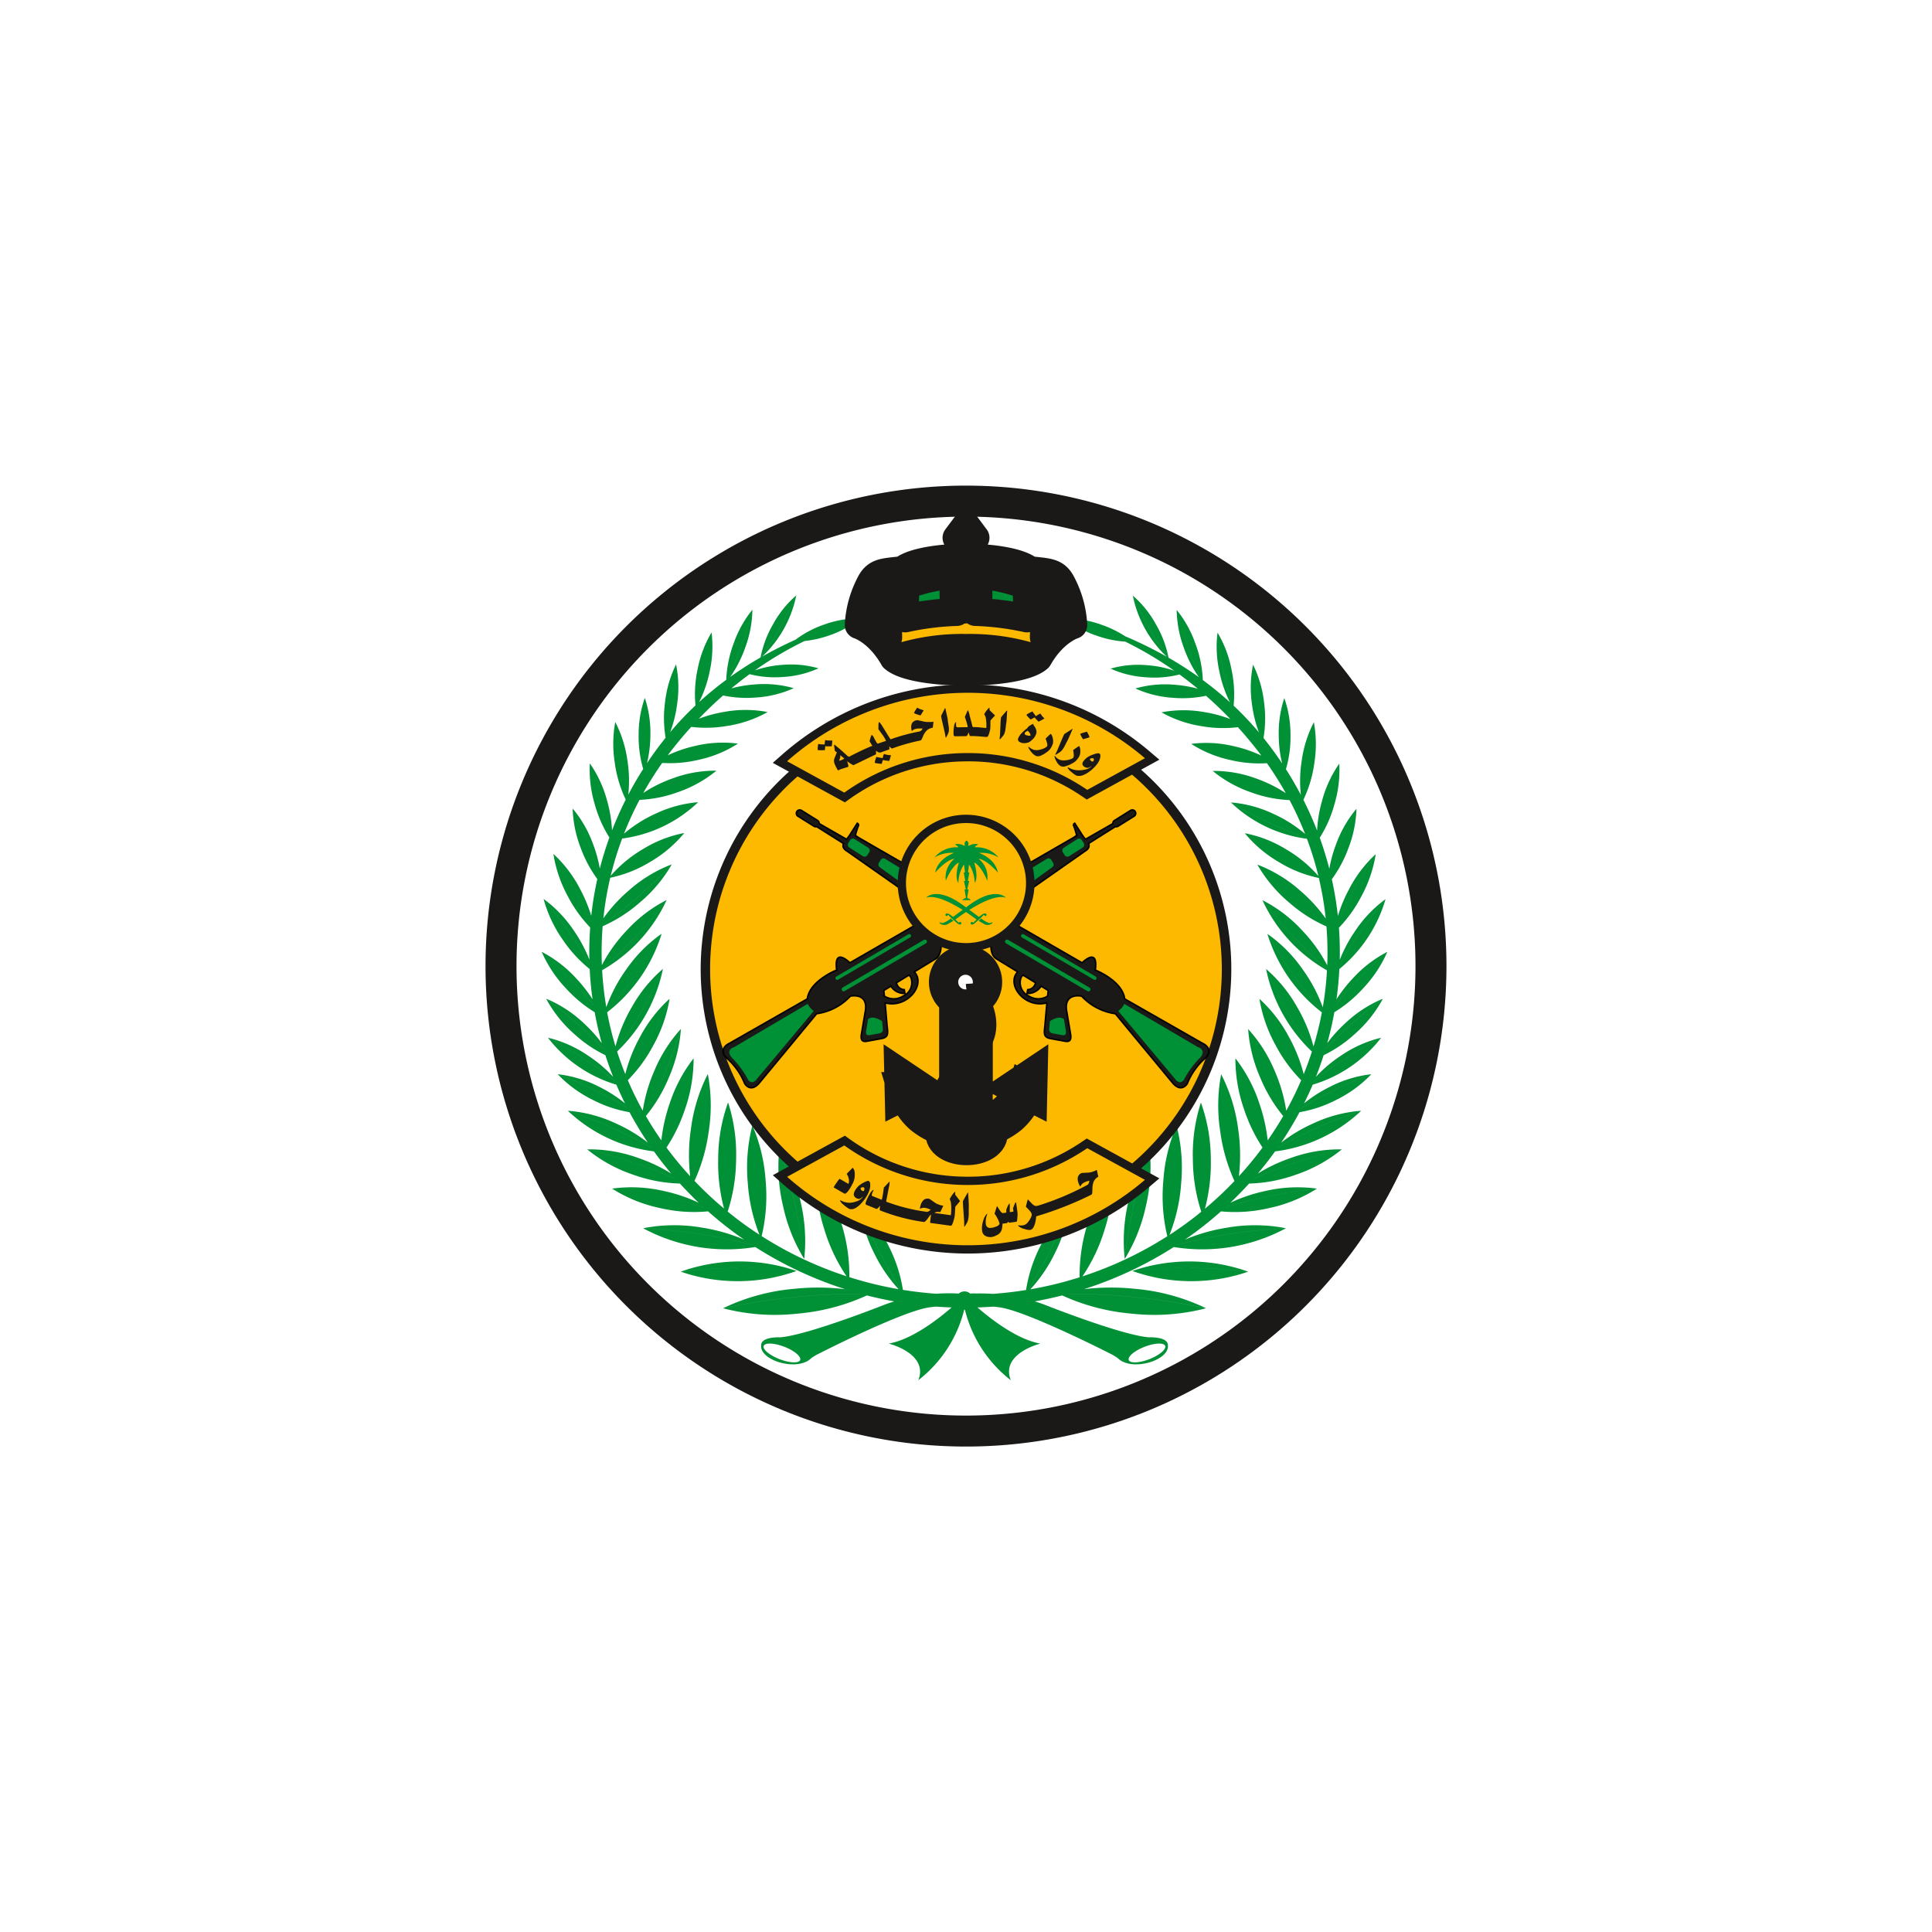
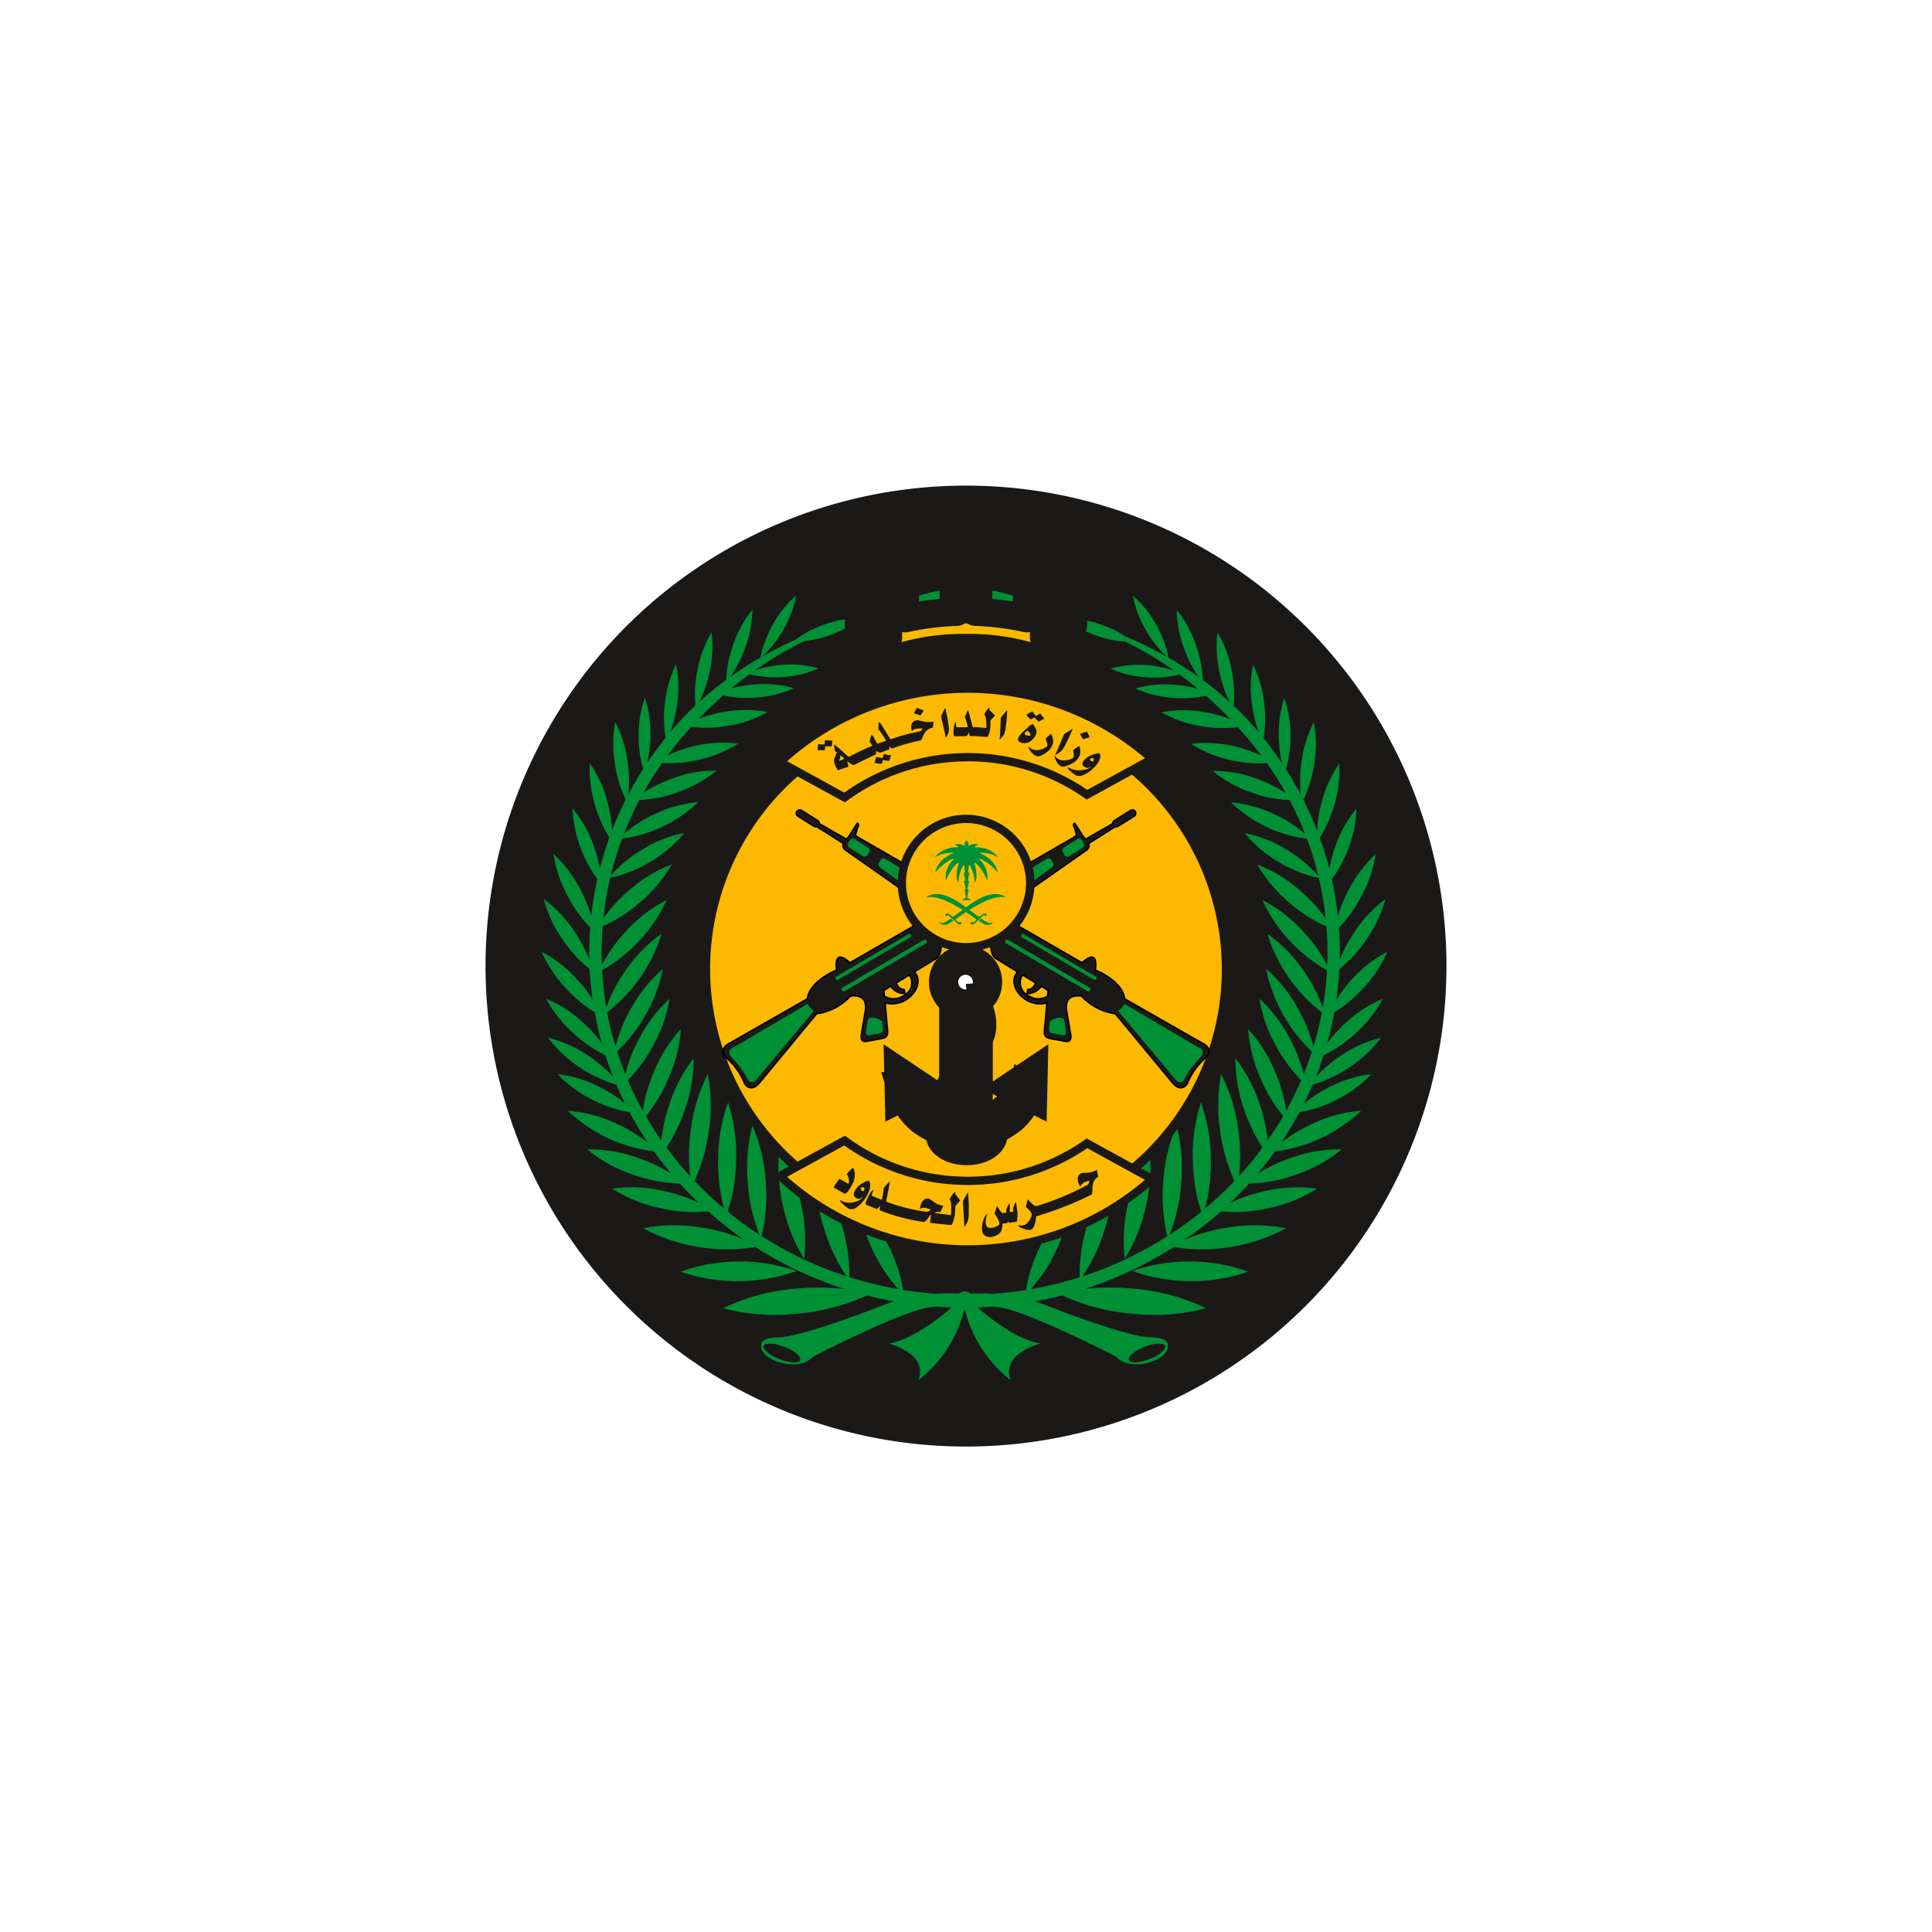
<svg xmlns="http://www.w3.org/2000/svg" width="250" height="250" viewBox="0 0 250 250">
  <g id="KSA_Border_Control" data-name="KSA Border Control" transform="translate(-2558 158)">
    <rect id="Rectangle_749" data-name="Rectangle 749" width="250" height="250" transform="translate(2558 -158)" fill="#fff" />
    <g id="surface1" transform="translate(2609.241 -106.747)">
      <path id="Path_2145" data-name="Path 2145" d="M100.7,38.527A62.172,62.172,0,1,1,38.527,100.7,62.172,62.172,0,0,1,100.7,38.527Zm0,0" transform="translate(-26.941 -26.941)" fill="#1b1918" fill-rule="evenodd" />
-       <path id="Path_2146" data-name="Path 2146" d="M113.4,55.238A58.163,58.163,0,1,1,55.238,113.4,58.163,58.163,0,0,1,113.4,55.238Zm0,0" transform="translate(-39.642 -39.642)" fill="#fff" fill-rule="evenodd" />
      <path id="Path_2147" data-name="Path 2147" d="M124.843,188.029c.592-.017,1.393-.015,2.334.048q2.171-.159,4.285-.5a18.881,18.881,0,0,1,1.825-5.631,18.272,18.272,0,0,1,3.751-5.22,59.873,59.873,0,0,1-5.253,10.8h.006a59.821,59.821,0,0,0,5.251-10.793,18.28,18.28,0,0,1-1.886,6.143,19.2,19.2,0,0,1-3.136,4.611,48.684,48.684,0,0,0,6.373-1.557,22.221,22.221,0,0,1,1.047-6.993,21.4,21.4,0,0,1,3.243-6.616,69.612,69.612,0,0,0-4.214,13.585l0,0a69.748,69.748,0,0,1,4.215-13.584,21.813,21.813,0,0,1-1.032,7.345,22.094,22.094,0,0,1-2.9,6.147,48.062,48.062,0,0,0,10.987-5.192,22.156,22.156,0,0,1-.52-7.119,21.723,21.723,0,0,1,1.717-7.2,70.135,70.135,0,0,0-1.142,14.287l0,0a70.158,70.158,0,0,1,1.142-14.286,21.826,21.826,0,0,1,.6,7.4,22.3,22.3,0,0,1-1.517,6.747,47.342,47.342,0,0,0,4.117-3,22.406,22.406,0,0,1-1.091-6.79,21.783,21.783,0,0,1,1.041-7.341,71.005,71.005,0,0,0,.147,14.05l0,0a71.038,71.038,0,0,1-.147-14.05,21.754,21.754,0,0,1,1.279,7.3,22.863,22.863,0,0,1-.758,6.436q1.078-.9,2.1-1.866.884-.836,1.721-1.717a22.545,22.545,0,0,1-1.839-6.4,21.853,21.853,0,0,1,.117-7.419,71.532,71.532,0,0,0,1.841,13.694l0,0a71.567,71.567,0,0,1-1.84-13.693A21.619,21.619,0,0,1,158.9,166.7a23.269,23.269,0,0,1,.1,6.154,45.1,45.1,0,0,0,3.06-3.712,20.8,20.8,0,0,1-2.376-4.908,19.8,19.8,0,0,1-1.133-6.638,65.971,65.971,0,0,0,3.668,11.329l0,0a66,66,0,0,1-3.667-11.328,19.373,19.373,0,0,1,3.123,5.917,21.751,21.751,0,0,1,1.052,4.7q1.07-1.53,2.007-3.145a19.639,19.639,0,0,1-2.947-4.915,19.157,19.157,0,0,1-1.59-6.351,62.561,62.561,0,0,0,4.624,11.114l0,0a62.768,62.768,0,0,1-4.625-11.112,18.726,18.726,0,0,1,3.467,5.494,20.55,20.55,0,0,1,1.464,5.076,43.2,43.2,0,0,0,1.935-3.944,19.07,19.07,0,0,1-3.287-4.487,18.714,18.714,0,0,1-2.116-6.041,61.119,61.119,0,0,0,5.476,10.358l0,0a61.025,61.025,0,0,1-5.475-10.358,18.17,18.17,0,0,1,3.87,5.026,20.109,20.109,0,0,1,1.859,4.721q.583-1.44,1.061-2.925a20.461,20.461,0,0,1-5.933-10.685,61.061,61.061,0,0,0,5.974,10.557.014.014,0,0,0,0-.006,61.05,61.05,0,0,1-5.973-10.556,18.394,18.394,0,0,1,4.05,4.983,20.026,20.026,0,0,1,2.086,5.049,42.065,42.065,0,0,0,1.085-4.416,20.469,20.469,0,0,1-7.049-10.15,60.848,60.848,0,0,0,7.072,10.027.012.012,0,0,0,0-.006,60.787,60.787,0,0,1-7.07-10.026,18.368,18.368,0,0,1,4.552,4.582,19.991,19.991,0,0,1,2.612,4.926,41.816,41.816,0,0,0,.543-4.79,20.221,20.221,0,0,1-8.348-9.073,60.133,60.133,0,0,0,8.356,8.95v-.006a60.068,60.068,0,0,1-8.354-8.948,18.123,18.123,0,0,1,5.127,3.9,19.753,19.753,0,0,1,3.251,4.526q.034-.838.034-1.683,0-1.691-.134-3.351a18.789,18.789,0,0,1-4.771-3.041,18.527,18.527,0,0,1-4.171-4.957,60.187,60.187,0,0,0,8.926,7.8.007.007,0,0,0,0,0,60.2,60.2,0,0,1-8.923-7.8,17.917,17.917,0,0,1,5.483,3.317,19.985,19.985,0,0,1,3.362,3.662,41.833,41.833,0,0,0-.89-5.254,16.051,16.051,0,0,1-5.167-2.052,16.353,16.353,0,0,1-4.413-3.734,51.627,51.627,0,0,0,9.57,5.742.011.011,0,0,1,0,0,51.592,51.592,0,0,1-9.568-5.742,15.856,15.856,0,0,1,5.335,2.08,16.744,16.744,0,0,1,4.183,3.454,42.2,42.2,0,0,0-1.481-4.819,17.5,17.5,0,0,1-9.83-4.694,52.032,52.032,0,0,0,9.788,4.582.012.012,0,0,1,0-.006,52.025,52.025,0,0,1-9.786-4.581,15.754,15.754,0,0,1,5.516,1.491,17.106,17.106,0,0,1,4.076,2.587,42.8,42.8,0,0,0-2.01-4.381,16.464,16.464,0,0,1-4.926-.985,16.031,16.031,0,0,1-5.021-2.791,52.251,52.251,0,0,0,9.86,3.61l0,0a52.334,52.334,0,0,1-9.858-3.609,15.683,15.683,0,0,1,5.621.982,17.445,17.445,0,0,1,3.838,1.9,44.023,44.023,0,0,0-2.447-3.886,16.038,16.038,0,0,1-4.666-.394,15.39,15.39,0,0,1-5.131-2.1,50.873,50.873,0,0,0,9.664,2.31l0,0a50.908,50.908,0,0,1-9.661-2.311,15.168,15.168,0,0,1,5.514.3,16.964,16.964,0,0,1,3.566,1.217q-.434-.582-.889-1.151-1.033-1.294-2.154-2.529a16.1,16.1,0,0,1-4.641-.12,15.314,15.314,0,0,1-5.241-1.8,50.9,50.9,0,0,0,9.71,1.728l0,0a50.968,50.968,0,0,1-9.707-1.728,15.168,15.168,0,0,1,5.522-.033,17.092,17.092,0,0,1,3.384.907q-1.5-1.569-3.149-3.017a14.778,14.778,0,0,1-4.22.266,13.993,13.993,0,0,1-4.921-1.208,46.725,46.725,0,0,0,8.958.78l0,0a46.679,46.679,0,0,1-8.956-.781,13.887,13.887,0,0,1,5.038-.484,15.659,15.659,0,0,1,3.036.515q-1.153-.957-2.367-1.846a13.178,13.178,0,0,1-4.364.361,12.9,12.9,0,0,1-4.548-1.116,41.717,41.717,0,0,0,8.83.7l0,0a41.765,41.765,0,0,1-8.828-.7,12.837,12.837,0,0,1,4.656-.447,13.911,13.911,0,0,1,3.578.718,46.132,46.132,0,0,0-6.344-3.764,13.644,13.644,0,0,1-3.619-.743,12.938,12.938,0,0,1-4.077-2.215,44.8,44.8,0,0,0,6.88,2.568l-.015-.006a44.823,44.823,0,0,1-6.866-2.565,12.657,12.657,0,0,1,4.549.751,13.969,13.969,0,0,1,3.144,1.521,51.761,51.761,0,0,1,5.384,2.647,14.968,14.968,0,0,1-4.4-7.9,43.814,43.814,0,0,0,4.537,7.978l.007,0a43.865,43.865,0,0,1-4.543-7.986,13.444,13.444,0,0,1,2.957,3.656,13.953,13.953,0,0,1,1.663,4.373q2.039,1.171,3.934,2.525a15.484,15.484,0,0,1-1.929-3.742,14.839,14.839,0,0,1-.952-4.96,48.154,48.154,0,0,0,3.152,8.9l.006,0a48.082,48.082,0,0,1-3.156-8.9,14.513,14.513,0,0,1,2.433,4.386,15.138,15.138,0,0,1,.949,4.684,43.22,43.22,0,0,1,3.513,2.88,15.649,15.649,0,0,1-1.365-3.955,14.875,14.875,0,0,1-.247-5.051,48.633,48.633,0,0,0,1.856,9.231l.006,0a48.588,48.588,0,0,1-1.858-9.238,14.667,14.667,0,0,1,1.792,4.705,15.222,15.222,0,0,1,.287,4.74,41.129,41.129,0,0,1,3.28,3.464,16.068,16.068,0,0,1-.912-3.713,14.865,14.865,0,0,1,.148-5.055,49.266,49.266,0,0,0,1.077,9.144l0,.006a49.34,49.34,0,0,1-1.079-9.152,14.749,14.749,0,0,1,1.42,4.84,15.394,15.394,0,0,1-.066,4.65l.065.082q1.246,1.558,2.351,3.217a15.483,15.483,0,0,1-.445-3.656,14.267,14.267,0,0,1,.721-4.8,47.419,47.419,0,0,0-.023,8.835.016.016,0,0,1,0,.006,47.336,47.336,0,0,1,.023-8.841,14.245,14.245,0,0,1,.8,4.783,14.74,14.74,0,0,1-.591,4.411q1.035,1.62,1.932,3.324a16.682,16.682,0,0,1,.1-4.348,15.478,15.478,0,0,1,1.583-5.05,51.306,51.306,0,0,0-1.515,9.721l0,.006a51.166,51.166,0,0,1,1.515-9.727,15.617,15.617,0,0,1,.058,5.311,15.931,15.931,0,0,1-1.414,4.728q.983,1.946,1.776,3.99a17.028,17.028,0,0,1,.648-3.889,15.346,15.346,0,0,1,2.221-4.786,51.709,51.709,0,0,0-2.7,9.112s0,0,0,.006a51.73,51.73,0,0,1,2.7-9.118,15.592,15.592,0,0,1-.628,5.27,15.987,15.987,0,0,1-1.9,4.322q.713,1.97,1.238,4.015a17.5,17.5,0,0,1,.888-3.2,15.22,15.22,0,0,1,2.624-4.562,52.562,52.562,0,0,0-3.355,8.386s0,0,0,.006a52.574,52.574,0,0,1,3.358-8.392,15.564,15.564,0,0,1-1.08,5.192,16.179,16.179,0,0,1-2.11,3.926,43.442,43.442,0,0,1,.784,4.76,18.961,18.961,0,0,1,1.422-3.426,16.479,16.479,0,0,1,3.472-4.582,56.788,56.788,0,0,0-4.822,8.724s0,.006,0,.008a56.734,56.734,0,0,1,4.826-8.733,16.971,16.971,0,0,1-1.878,5.494,17.421,17.421,0,0,1-2.884,4.025q.117,1.588.117,3.2c0,.322,0,.644-.011.966a18.407,18.407,0,0,1,1.971-3.708,16.313,16.313,0,0,1,3.947-4.15,55.143,55.143,0,0,0-5.936,8.476.025.025,0,0,1,0,.008,55.189,55.189,0,0,1,5.941-8.483A18.2,18.2,0,0,1,172,146.042q-.1,1.982-.372,3.918A18.616,18.616,0,0,1,173.7,147.3a16.061,16.061,0,0,1,4.508-3.482,55.919,55.919,0,0,0-6.7,6.91s0,0,0,.008a55.91,55.91,0,0,1,6.7-6.915,16.577,16.577,0,0,1-3.2,4.793,17.139,17.139,0,0,1-3.655,3.019q-.369,2.036-.922,4.01a18.35,18.35,0,0,1,2.42-2.665,15.914,15.914,0,0,1,4.771-3.086,54.891,54.891,0,0,0-7.414,6.521l0,.008a54.924,54.924,0,0,1,7.421-6.527,16.455,16.455,0,0,1-3.57,4.5,16.752,16.752,0,0,1-4.091,2.8q-.455,1.421-1,2.8a17.579,17.579,0,0,1,3.267-2.762,15.713,15.713,0,0,1,5.167-2.3,52.831,52.831,0,0,0-8.643,5.577l0,.006a52.9,52.9,0,0,1,8.649-5.581,17.51,17.51,0,0,1-8.855,6.073q-.524,1.229-1.12,2.424a17.551,17.551,0,0,1,3.3-2.125,15.572,15.572,0,0,1,5.394-1.65,53.011,53.011,0,0,0-8.976,4.317l0,.007a53,53,0,0,1,8.982-4.322,16,16,0,0,1-4.6,3.349,16.346,16.346,0,0,1-4.689,1.563,45.673,45.673,0,0,1-2.378,3.945,19.911,19.911,0,0,1,4.11-2.476,17.816,17.816,0,0,1,6.243-1.657,59.786,59.786,0,0,0-10.773,4.746l-.006.009a59.691,59.691,0,0,1,10.783-4.751,19.764,19.764,0,0,1-11.141,5.255q-1.06,1.478-2.236,2.871a20.938,20.938,0,0,1,4.212-2,18.58,18.58,0,0,1,6.654-1.133,62.679,62.679,0,0,0-11.469,3.837l-.007.009a62.611,62.611,0,0,1,11.48-3.843,18.991,18.991,0,0,1-5.958,3.278,19.286,19.286,0,0,1-6.037,1.142q-1.167,1.284-2.428,2.486a20.644,20.644,0,0,1,4.465-1.509,18.535,18.535,0,0,1,6.736-.323,62.188,62.188,0,0,0-11.849,2.438l-.009.007a62.122,62.122,0,0,1,11.861-2.441,18.812,18.812,0,0,1-6.285,2.536,19.217,19.217,0,0,1-6.131.406,48.557,48.557,0,0,1-4.679,3.669,22.889,22.889,0,0,1,5.49-1.565,20.859,20.859,0,0,1,7.586.077,68.44,68.44,0,0,0-14.018,2.122l-.015.009a68.435,68.435,0,0,1,14.037-2.126,22.851,22.851,0,0,1-14.5,2.426,49.565,49.565,0,0,1-11.642,5.458,29.405,29.405,0,0,1,6.477-.063,26.66,26.66,0,0,1,9.326,2.522,87.253,87.253,0,0,0-17.762-1.877l-.028.007a87.128,87.128,0,0,1,17.792,1.878,26.511,26.511,0,0,1-9.618.695,27.082,27.082,0,0,1-8.989-2.357q-1.749.447-3.548.773c.545.166,1.1.358,1.649.579,0,0,9.721,3.832,13.131,4.068,0,0,2.5-.118,2.444,1.061.192,1.931-4.678,3.428-6.493,1.629a5.814,5.814,0,0,0-.84-.51s-10.232-5.245-14.154-6.012c0,0-.448-.079-1.1-.14q-.763.055-1.532.087c-.185.008-.359.013-.527.017,1.786,1.549,5.152,4.154,8.138,4.68,0,0-5.194,1.3-3.82,4.74a16.585,16.585,0,0,1-5.938-9.125h-.091a16.584,16.584,0,0,1-5.94,9.125c1.373-3.439-3.82-4.74-3.82-4.74,2.986-.526,6.353-3.131,8.138-4.68-.167,0-.342-.008-.526-.017-.513-.022-1.022-.052-1.53-.088-.655.061-1.105.141-1.105.141-3.922.767-14.154,6.012-14.154,6.012a5.841,5.841,0,0,0-.84.51c-1.816,1.8-6.686.3-6.494-1.629-.057-1.179,2.445-1.061,2.445-1.061,3.411-.236,13.131-4.068,13.131-4.068.551-.221,1.1-.413,1.647-.579q-1.8-.325-3.546-.773a27.082,27.082,0,0,1-8.989,2.357,26.511,26.511,0,0,1-9.618-.695,87.143,87.143,0,0,1,17.793-1.878l-.027-.007a87.161,87.161,0,0,0-17.763,1.878,26.645,26.645,0,0,1,9.326-2.523,29.4,29.4,0,0,1,6.476.063,49.62,49.62,0,0,1-11.641-5.458,22.84,22.84,0,0,1-14.5-2.425,68.248,68.248,0,0,1,14.039,2.126l-.016-.01a68.344,68.344,0,0,0-14.02-2.121A20.847,20.847,0,0,1,89.5,179.5a22.867,22.867,0,0,1,5.49,1.565,48.555,48.555,0,0,1-4.679-3.668,19.254,19.254,0,0,1-6.132-.407,18.792,18.792,0,0,1-6.285-2.536A62.078,62.078,0,0,1,89.759,176.9l-.009-.008a62.191,62.191,0,0,0-11.85-2.438,18.514,18.514,0,0,1,6.736.323,20.625,20.625,0,0,1,4.465,1.509q-1.261-1.2-2.428-2.486a19.289,19.289,0,0,1-6.038-1.142,18.991,18.991,0,0,1-5.958-3.277,62.457,62.457,0,0,1,11.481,3.843l-.009-.009a62.627,62.627,0,0,0-11.469-3.838,18.589,18.589,0,0,1,6.655,1.133,20.912,20.912,0,0,1,4.211,2q-1.174-1.393-2.237-2.87a19.764,19.764,0,0,1-11.14-5.255,59.522,59.522,0,0,1,10.783,4.752l-.006-.01a59.608,59.608,0,0,0-10.773-4.745,17.822,17.822,0,0,1,6.244,1.655,19.866,19.866,0,0,1,4.109,2.477,45.624,45.624,0,0,1-2.378-3.946,16.38,16.38,0,0,1-4.689-1.562,16.066,16.066,0,0,1-4.6-3.349,52.835,52.835,0,0,1,8.983,4.322l0-.008a53.05,53.05,0,0,0-8.976-4.317,15.6,15.6,0,0,1,5.4,1.65,17.6,17.6,0,0,1,3.3,2.124q-.595-1.194-1.12-2.423a17.5,17.5,0,0,1-8.855-6.073,52.859,52.859,0,0,1,8.649,5.582.035.035,0,0,0,0-.007,52.835,52.835,0,0,0-8.643-5.577,15.721,15.721,0,0,1,5.167,2.3,17.589,17.589,0,0,1,3.268,2.762q-.55-1.382-1.006-2.8a16.769,16.769,0,0,1-4.092-2.8,16.465,16.465,0,0,1-3.569-4.5,54.628,54.628,0,0,1,7.42,6.527l0-.009a54.822,54.822,0,0,0-7.414-6.521,15.9,15.9,0,0,1,4.771,3.086,18.378,18.378,0,0,1,2.421,2.665q-.554-1.971-.923-4.01a17.163,17.163,0,0,1-3.656-3.019,16.59,16.59,0,0,1-3.2-4.793,55.782,55.782,0,0,1,6.7,6.916s0-.006,0-.008a55.986,55.986,0,0,0-6.7-6.91,16.031,16.031,0,0,1,4.508,3.483,18.508,18.508,0,0,1,2.074,2.662q-.271-1.935-.372-3.917a17.026,17.026,0,0,1-3.506-3.827,16.818,16.818,0,0,1-2.458-5.241,55.133,55.133,0,0,1,5.941,8.485.029.029,0,0,0,0-.009,55.169,55.169,0,0,0-5.936-8.477,16.285,16.285,0,0,1,3.947,4.151,18.361,18.361,0,0,1,1.971,3.707c-.007-.321-.011-.643-.011-.966q0-1.614.117-3.2a17.453,17.453,0,0,1-2.885-4.025,16.954,16.954,0,0,1-1.876-5.493,56.566,56.566,0,0,1,4.826,8.732.026.026,0,0,0,0-.008,56.916,56.916,0,0,0-4.822-8.724,16.474,16.474,0,0,1,3.472,4.582,18.95,18.95,0,0,1,1.422,3.427,43.492,43.492,0,0,1,.785-4.762,16.173,16.173,0,0,1-2.111-3.926,15.566,15.566,0,0,1-1.08-5.191,52.411,52.411,0,0,1,3.359,8.392s0,0,0-.007a52.555,52.555,0,0,0-3.355-8.387,15.219,15.219,0,0,1,2.623,4.562,17.423,17.423,0,0,1,.889,3.2q.524-2.044,1.238-4.016a16.02,16.02,0,0,1-1.9-4.322,15.624,15.624,0,0,1-.629-5.27,51.683,51.683,0,0,1,2.7,9.119.063.063,0,0,1,0-.007,51.664,51.664,0,0,0-2.7-9.112,15.318,15.318,0,0,1,2.22,4.786,17.03,17.03,0,0,1,.649,3.889q.79-2.041,1.776-3.99a15.927,15.927,0,0,1-1.414-4.728,15.643,15.643,0,0,1,.057-5.311,51.08,51.08,0,0,1,1.515,9.728l0-.006a51.178,51.178,0,0,0-1.514-9.721,15.494,15.494,0,0,1,1.583,5.05,16.635,16.635,0,0,1,.1,4.349q.9-1.7,1.933-3.325a14.783,14.783,0,0,1-.592-4.411,14.228,14.228,0,0,1,.8-4.783,47.307,47.307,0,0,1,.024,8.841.017.017,0,0,1,0-.006,47.39,47.39,0,0,0-.024-8.835,14.28,14.28,0,0,1,.721,4.8,15.457,15.457,0,0,1-.446,3.657q1.1-1.658,2.351-3.218l.065-.081a15.392,15.392,0,0,1-.066-4.651,14.759,14.759,0,0,1,1.419-4.84,49.187,49.187,0,0,1-1.078,9.152l0-.006a49.279,49.279,0,0,0,1.077-9.144,14.888,14.888,0,0,1,.148,5.055,16.041,16.041,0,0,1-.912,3.714,40.98,40.98,0,0,1,3.279-3.464,15.27,15.27,0,0,1,.287-4.741,14.729,14.729,0,0,1,1.792-4.705,48.465,48.465,0,0,1-1.857,9.238l0,0a48.541,48.541,0,0,0,1.857-9.231,14.877,14.877,0,0,1-.247,5.051,15.669,15.669,0,0,1-1.365,3.956,43.223,43.223,0,0,1,3.512-2.881,15.225,15.225,0,0,1,.949-4.685,14.535,14.535,0,0,1,2.433-4.385,48,48,0,0,1-3.155,8.9l.007,0a48.112,48.112,0,0,0,3.151-8.9,14.8,14.8,0,0,1-.952,4.96,15.419,15.419,0,0,1-1.929,3.742q1.892-1.354,3.935-2.525a13.973,13.973,0,0,1,1.662-4.374,13.451,13.451,0,0,1,2.957-3.655,43.757,43.757,0,0,1-4.542,7.986l.008,0a43.9,43.9,0,0,0,4.537-7.979,14.97,14.97,0,0,1-4.4,7.9q2.085-1.182,4.307-2.178a13.341,13.341,0,0,1,3.8-1.991,12.67,12.67,0,0,1,4.545-.75,29.056,29.056,0,0,0-4.293,1.192v0a29.118,29.118,0,0,1,4.3-1.193,12.966,12.966,0,0,1-4.079,2.217,14.026,14.026,0,0,1-3.117.7,46.051,46.051,0,0,0-6.425,3.8,13.88,13.88,0,0,1,3.578-.719,12.887,12.887,0,0,1,4.658.448,41.9,41.9,0,0,1-8.83.7l0,0a41.668,41.668,0,0,0,8.831-.7,12.9,12.9,0,0,1-4.548,1.117,13.187,13.187,0,0,1-4.365-.361q-1.212.888-2.365,1.845a15.7,15.7,0,0,1,3.035-.515,13.937,13.937,0,0,1,5.039.485,46.822,46.822,0,0,1-8.957.782l0,0a46.589,46.589,0,0,0,8.959-.782,13.951,13.951,0,0,1-4.921,1.209,14.815,14.815,0,0,1-4.222-.266q-1.642,1.444-3.148,3.017a17.1,17.1,0,0,1,3.383-.907,15.2,15.2,0,0,1,5.524.034,51.085,51.085,0,0,1-9.708,1.728l0,0a50.866,50.866,0,0,0,9.71-1.729,15.3,15.3,0,0,1-5.241,1.8,16.105,16.105,0,0,1-4.64.121q-1.121,1.235-2.154,2.528-.454.568-.888,1.151a16.974,16.974,0,0,1,3.565-1.218,15.172,15.172,0,0,1,5.516-.294,51.144,51.144,0,0,1-9.664,2.311l0,0a50.807,50.807,0,0,0,9.665-2.312,15.355,15.355,0,0,1-5.133,2.105,16.074,16.074,0,0,1-4.666.395,43.812,43.812,0,0,0-2.447,3.885,17.4,17.4,0,0,1,3.837-1.9,15.712,15.712,0,0,1,5.623-.982,52.525,52.525,0,0,1-9.859,3.61l0,0a52.214,52.214,0,0,0,9.86-3.611,16,16,0,0,1-5.021,2.791,16.43,16.43,0,0,1-4.927.985,42.855,42.855,0,0,0-2.01,4.381,17.132,17.132,0,0,1,4.075-2.588,15.8,15.8,0,0,1,5.518-1.49,52.218,52.218,0,0,1-9.787,4.582l0,0a51.929,51.929,0,0,0,9.788-4.582,17.489,17.489,0,0,1-9.83,4.7,42.156,42.156,0,0,0-1.481,4.82,16.707,16.707,0,0,1,4.182-3.457,15.88,15.88,0,0,1,5.337-2.079,51.78,51.78,0,0,1-9.569,5.744.007.007,0,0,1,0,0,51.539,51.539,0,0,0,9.57-5.744,16.313,16.313,0,0,1-4.413,3.736,16.07,16.07,0,0,1-5.167,2.051,41.821,41.821,0,0,0-.89,5.254,19.978,19.978,0,0,1,3.361-3.662,17.955,17.955,0,0,1,5.485-3.317,60.457,60.457,0,0,1-8.924,7.8s0,0,0,.006a60.093,60.093,0,0,0,8.926-7.8,18.52,18.52,0,0,1-4.171,4.958,18.847,18.847,0,0,1-4.771,3.041q-.132,1.659-.134,3.35c0,.563.012,1.126.034,1.684a19.7,19.7,0,0,1,3.252-4.527,18.153,18.153,0,0,1,5.127-3.9,60.159,60.159,0,0,1-8.354,8.949s0,0,0,.006a60.031,60.031,0,0,0,8.355-8.95,20.22,20.22,0,0,1-8.348,9.074,41.868,41.868,0,0,0,.543,4.789,19.919,19.919,0,0,1,2.611-4.926,18.37,18.37,0,0,1,4.552-4.582,60.9,60.9,0,0,1-7.071,10.027s0,0,0,.006A60.7,60.7,0,0,0,84.3,141.49a20.45,20.45,0,0,1-7.049,10.151,42.084,42.084,0,0,0,1.084,4.416,19.979,19.979,0,0,1,2.087-5.049,18.394,18.394,0,0,1,4.05-4.984,61.122,61.122,0,0,1-5.973,10.557.012.012,0,0,1,0,.006,60.893,60.893,0,0,0,5.974-10.558,20.5,20.5,0,0,1-5.932,10.686q.478,1.485,1.061,2.924a20.01,20.01,0,0,1,1.857-4.72,18.2,18.2,0,0,1,3.871-5.027,61.263,61.263,0,0,1-5.474,10.359.007.007,0,0,0,0,0A61.06,61.06,0,0,0,85.33,149.9a18.663,18.663,0,0,1-2.116,6.041,19.1,19.1,0,0,1-3.286,4.488,43.242,43.242,0,0,0,1.934,3.943,20.517,20.517,0,0,1,1.462-5.076,18.777,18.777,0,0,1,3.468-5.494,62.829,62.829,0,0,1-4.623,11.113.009.009,0,0,1,0,0A62.651,62.651,0,0,0,86.8,153.8a19.2,19.2,0,0,1-1.59,6.352,19.679,19.679,0,0,1-2.947,4.914q.935,1.614,2.007,3.145a21.715,21.715,0,0,1,1.05-4.7A19.41,19.41,0,0,1,88.44,157.6a66.142,66.142,0,0,1-3.667,11.329l0,0a65.946,65.946,0,0,0,3.667-11.33,19.764,19.764,0,0,1-1.133,6.639,20.878,20.878,0,0,1-2.375,4.908A45.436,45.436,0,0,0,88,172.858a23.219,23.219,0,0,1,.1-6.153,21.654,21.654,0,0,1,2.179-7.072,71.632,71.632,0,0,1-1.839,13.694l0,0a71.352,71.352,0,0,0,1.84-13.694,21.809,21.809,0,0,1,.117,7.42,22.55,22.55,0,0,1-1.838,6.4q.836.879,1.721,1.716,1.016.963,2.1,1.866a22.862,22.862,0,0,1-.758-6.435,21.738,21.738,0,0,1,1.279-7.3,71.178,71.178,0,0,1-.147,14.049l0,0A71,71,0,0,0,92.9,163.3a21.783,21.783,0,0,1,1.041,7.341,22.429,22.429,0,0,1-1.091,6.789,46.971,46.971,0,0,0,4.117,3,22.263,22.263,0,0,1-1.518-6.747,21.777,21.777,0,0,1,.6-7.4,70.417,70.417,0,0,1,1.142,14.286l0,0a70.094,70.094,0,0,0-1.143-14.288,21.681,21.681,0,0,1,1.717,7.205,22.2,22.2,0,0,1-.519,7.118,48.011,48.011,0,0,0,10.987,5.192,22.083,22.083,0,0,1-2.9-6.148,21.775,21.775,0,0,1-1.03-7.345,69.932,69.932,0,0,1,4.214,13.585h0a69.664,69.664,0,0,0-4.214-13.585,21.391,21.391,0,0,1,3.243,6.616,22.242,22.242,0,0,1,1.047,6.993,48.693,48.693,0,0,0,6.373,1.557,19.23,19.23,0,0,1-3.137-4.612,18.27,18.27,0,0,1-1.886-6.142,59.873,59.873,0,0,0,5.252,10.793h.006a59.836,59.836,0,0,1-5.253-10.8,18.262,18.262,0,0,1,3.75,5.22,18.832,18.832,0,0,1,1.825,5.631q2.113.342,4.284.5c.942-.063,1.742-.065,2.336-.049.219.006.425.015.62.025a1.1,1.1,0,0,1,1.459,0c.2-.01.4-.019.619-.025Zm-25.3-18.742a21.491,21.491,0,0,1,2.737,6.858,21.873,21.873,0,0,1,.478,7.4A68.884,68.884,0,0,0,99.547,169.287Zm3.211,14.265a21.5,21.5,0,0,1-2.74-6.86,21.839,21.839,0,0,1-.476-7.406A69.077,69.077,0,0,1,102.758,183.552ZM86.782,185.2a22.683,22.683,0,0,1,14.972-.092A66.164,66.164,0,0,0,86.782,185.2Zm14.979-.085a22.67,22.67,0,0,1-14.981.091A66.116,66.116,0,0,1,101.761,185.11Zm45.679-15.823a21.512,21.512,0,0,0-2.736,6.857,21.832,21.832,0,0,0-.479,7.4A68.938,68.938,0,0,1,147.44,169.287Zm-3.21,14.265a21.528,21.528,0,0,0,2.738-6.861,21.808,21.808,0,0,0,.478-7.405A68.942,68.942,0,0,0,144.23,183.552ZM160.2,185.2a22.683,22.683,0,0,0-14.972-.092A66.161,66.161,0,0,1,160.2,185.2Zm-14.979-.085a22.67,22.67,0,0,0,14.981.091A66.115,66.115,0,0,0,145.226,185.11Zm-45.017,9.82c-1.3-.51-2.5-.571-2.686-.136s.724,1.207,2.02,1.716,2.5.571,2.687.136S101.506,195.44,100.209,194.93Zm46.568,0c1.3-.51,2.5-.571,2.687-.136s-.725,1.207-2.02,1.716-2.5.571-2.687.136S145.481,195.44,146.777,194.93Zm0,0" transform="translate(-49.93 -71.903)" fill="#009035" fill-rule="evenodd" />
      <path id="Path_2148" data-name="Path 2148" d="M188.887,156.141a34.332,34.332,0,1,1-34.332,34.332A34.4,34.4,0,0,1,188.887,156.141Zm0,2.143a32.189,32.189,0,1,0,32.188,32.188A32.251,32.251,0,0,0,188.887,158.284Zm0,0" transform="translate(-115.129 -116.334)" fill="#1b1918" fill-rule="evenodd" />
      <path id="Path_2149" data-name="Path 2149" d="M192.283,160.609a33.26,33.26,0,1,1-33.26,33.26A33.26,33.26,0,0,1,192.283,160.609Zm0,0" transform="translate(-118.525 -119.73)" fill="#fcb900" fill-rule="evenodd" />
      <path id="Path_2150" data-name="Path 2150" d="M191.8,159.969a33.414,33.414,0,1,1-33.413,33.413A33.478,33.478,0,0,1,191.8,159.969Zm0,.306A33.107,33.107,0,1,0,224.9,193.382,33.171,33.171,0,0,0,191.8,160.275Zm0,0" transform="translate(-118.038 -119.244)" fill="#1b1918" fill-rule="evenodd" />
      <path id="Path_2151" data-name="Path 2151" d="M218.679,209.476a26.265,26.265,0,0,0,14.86-4.577l.54-.367.578.317,7.462,4.094,1.358.745-1.178,1a36.32,36.32,0,0,1-47.7-.4l-1.141-1.007,1.334-.731,7.4-4.059.589-.323.546.39a26.3,26.3,0,0,0,15.355,4.917Zm0,2.143a28.506,28.506,0,0,1-16.04-4.933l-5.454,2.992a34.178,34.178,0,0,0,42.512.376l-5.5-3.017a28.553,28.553,0,0,1-15.518,4.582Zm0-58.034a28.556,28.556,0,0,1,15.518,4.582l5.5-3.018a34.18,34.18,0,0,0-42.512.377l5.454,2.992a28.5,28.5,0,0,1,16.04-4.933Zm0,2.144a26.3,26.3,0,0,0-15.355,4.917l-.546.39-.589-.323-7.4-4.059-1.334-.731,1.141-1.007a36.574,36.574,0,0,1,11.229-6.781,36.314,36.314,0,0,1,36.473,6.378l1.178,1-1.358.745-7.462,4.094-.578.317-.54-.367a26.261,26.261,0,0,0-14.86-4.577Zm0,0" transform="translate(-144.696 -108.463)" fill="#1b1918" fill-rule="evenodd" />
      <path id="Path_2152" data-name="Path 2152" d="M224.535,213.944A27.408,27.408,0,0,0,240,209.183l7.463,4.093a35.269,35.269,0,0,1-46.3-.39l7.4-4.059A27.424,27.424,0,0,0,224.535,213.944Zm0-55.891A27.406,27.406,0,0,1,240,162.815l7.463-4.093a35.269,35.269,0,0,0-46.3.39l7.4,4.059A27.424,27.424,0,0,1,224.535,158.053Zm0,0" transform="translate(-150.551 -111.86)" fill="#fcb900" fill-rule="evenodd" />
      <path id="Path_2153" data-name="Path 2153" d="M219.535,162.505l-.033.337a3.471,3.471,0,0,1-.053.41l-.3.007a4.332,4.332,0,0,1-.531-.017l-.035.307-.028.207-.354.007a3.731,3.731,0,0,1-.559-.028,1.732,1.732,0,0,1,.011-.437l.05-.354a2.616,2.616,0,0,0,.536.062l.294.006a2.844,2.844,0,0,1,.037-.348l.032-.224a2.6,2.6,0,0,0,.578.064Zm34.586,2.462a1.339,1.339,0,0,1-.057.141,2.051,2.051,0,0,1-.1.185,3.241,3.241,0,0,1-.269.381,4.348,4.348,0,0,1-.379.411c-.07.067-.142.132-.216.2s-.16.131-.255.2a3.455,3.455,0,0,1-.815.478,1.38,1.38,0,0,1-.874.091.408.408,0,0,1-.1-.046,3.756,3.756,0,0,1-.628-.466,1.514,1.514,0,0,1-.467-.557.091.091,0,0,1,.033-.011h.044a3.533,3.533,0,0,0,.414.2,3.115,3.115,0,0,0,.533.149,3.009,3.009,0,0,0,1.115-.037,1.639,1.639,0,0,0,.993-.464l-.083.04-.1.052a.844.844,0,0,1-.3.12.639.639,0,0,1-.34-.065l-.051-.024-.036-.02a.658.658,0,0,1-.239-.215.373.373,0,0,1-.042-.288.833.833,0,0,1,.187-.325,2.451,2.451,0,0,1,.416-.4,3.206,3.206,0,0,1,.824-.4,2.678,2.678,0,0,1,.492-.133.425.425,0,0,1,.262.017.206.206,0,0,1,.091.095.479.479,0,0,1,.042.158A1.279,1.279,0,0,1,254.121,164.967Zm-.846.247a.5.5,0,0,0,.095-.2c.021-.092,0-.154-.052-.185a.377.377,0,0,0-.229-.033.616.616,0,0,0-.218.072.364.364,0,0,0,.046.182.327.327,0,0,0,.128.127A.339.339,0,0,0,253.275,165.215Zm-.453-3.129-.382.118c-.259.08-.414.124-.469.134l-.159-.264a2.275,2.275,0,0,1-.205-.431,2.811,2.811,0,0,1,.482-.175l.409-.112a.684.684,0,0,0,.085.205c.052.1.1.195.156.29l.036.128A.647.647,0,0,0,252.822,162.086Zm-1.33,2.454-.084.141-.067.1-.061.084-.043.059a.6.6,0,0,0-.043.049l-.143.159a2.169,2.169,0,0,1-.52.357,3.6,3.6,0,0,1-.775.326.944.944,0,0,1-.653.016,1.384,1.384,0,0,1-.5-.506,2.377,2.377,0,0,1-.334-.781l.024-.021a.093.093,0,0,1,.065,0,1.358,1.358,0,0,0,.111.136c.037.04.081.081.127.122a1.848,1.848,0,0,0,.33.2,1.544,1.544,0,0,0,.84.074,2.234,2.234,0,0,0,.815-.225.51.51,0,0,0,.075-.055l.06-.066a.143.143,0,0,0,.028-.051.9.9,0,0,0,.021-.358,3.759,3.759,0,0,0-.074-.544c.052-.045.111-.091.172-.137s.152-.108.264-.181a2.279,2.279,0,0,1,.356-.223,1.231,1.231,0,0,1,.129.549A1.517,1.517,0,0,1,251.492,164.54Zm-2.231-.8a1.422,1.422,0,0,1-.28.267q-.09.073-.562.352l-.039-.057a7.515,7.515,0,0,0,.38-.815l.427-1.02c.164-.392.285-.658.363-.8l.418-.273.628-.4.018.081-.063.111a1.483,1.483,0,0,0-.069.154l-.093.224c-.07.16-.142.327-.217.5s-.143.315-.2.425-.117.212-.16.3c-.154.305-.231.46-.233.465A3.5,3.5,0,0,1,249.261,163.743Zm-1.2-.8-.056.15-.05.107-.043.09c-.011.022-.022.042-.032.065a.578.578,0,0,0-.033.052l-.112.177a1.969,1.969,0,0,1-.446.42,3.372,3.372,0,0,1-.7.424.932.932,0,0,1-.642.1,1.5,1.5,0,0,1-.586-.435,2.545,2.545,0,0,1-.476-.727l.02-.024a.09.09,0,0,1,.064-.012,1.547,1.547,0,0,0,.283.223,1.987,1.987,0,0,0,.364.159,1.567,1.567,0,0,0,.844-.036,2.1,2.1,0,0,0,.761-.329.367.367,0,0,0,.064-.064l.048-.072a.173.173,0,0,0,.019-.055.935.935,0,0,0-.048-.355,4.107,4.107,0,0,0-.176-.528c.043-.052.093-.1.145-.158s.129-.125.227-.213a2.15,2.15,0,0,1,.31-.266,1.3,1.3,0,0,1,.231.527A1.5,1.5,0,0,1,248.062,162.939Zm-1.083-3.279-.341.185c-.229.126-.368.2-.42.218l-.195-.195a3.131,3.131,0,0,1-.31-.358l-.313.166-.214.109-.226-.227a2.546,2.546,0,0,1-.317-.382,2.436,2.436,0,0,1,.422-.261l.366-.185a1.754,1.754,0,0,0,.272.387q.025.034.1.159a.358.358,0,0,0,.055.082c.124-.077.247-.155.372-.234l.232-.115a1.768,1.768,0,0,0,.3.417Zm-1.094,2.048a1.83,1.83,0,0,1-.128.265,1.662,1.662,0,0,1-.172.237,3.479,3.479,0,0,1-.486.443,1.01,1.01,0,0,1-.412.157,1.354,1.354,0,0,1-.63,0,1,1,0,0,1-.355-.16.354.354,0,0,1-.15-.282.429.429,0,0,1,.008-.08.611.611,0,0,1,.035-.11,2.346,2.346,0,0,1,.516-.708c.114-.117.224-.22.326-.307a2.874,2.874,0,0,1,.3-.23.923.923,0,0,1,.361-.359,1.625,1.625,0,0,1,.427-.223.638.638,0,0,0,.114.256,1.7,1.7,0,0,1,.26.468A.9.9,0,0,1,245.885,161.708Zm-.709.162a.616.616,0,0,0-.1-.329,1.543,1.543,0,0,0-.258-.3,1.088,1.088,0,0,0-.1.048c-.031.017-.067.038-.111.066a.433.433,0,0,0-.171.173.19.19,0,0,0,0,.142.231.231,0,0,0,.1.107l.074.034a.842.842,0,0,0,.083.025,1.484,1.484,0,0,0,.276.046A.575.575,0,0,0,245.177,161.871Zm-3.363-.317a1.219,1.219,0,0,1-.173.323,6.015,6.015,0,0,1-.413.472l-.058-.044a6.816,6.816,0,0,0,.076-.873l.048-1.078a8.452,8.452,0,0,1,.067-.85l.3-.362.461-.531.045.073c-.007.047-.015.088-.02.121a1.25,1.25,0,0,0-.012.164l-.01.237c-.01.171-.021.347-.033.53a4.217,4.217,0,0,1-.045.456c-.021.122-.036.231-.048.325-.038.329-.058.5-.058.5A2.959,2.959,0,0,1,241.814,161.554Zm-1.232-2.283-.579.624c-.007.075-.013.162-.015.259s0,.228,0,.387l-.013.366-.017.162-.026.11c-.041.172-.083.325-.129.463a1.262,1.262,0,0,1-.139.31.177.177,0,0,1-.081.071.24.24,0,0,1-.119.02c-.751-.054-1.339-.125-2.07-.113q-.076,0-.157-.253l-.057-.222-.153.313c-.051.112-.105.169-.164.17l-1.441.021a.2.2,0,0,1-.112-.033.188.188,0,0,1-.074-.119,1.385,1.385,0,0,1-.023-.27,4.508,4.508,0,0,1,.064-.832,1.152,1.152,0,0,1,.2-.562l.043-.008c.021,0,.034.007.034.018a1,1,0,0,0-.018.249,1.082,1.082,0,0,0,.036.288q.032.108.1.107l1.38-.02a2.2,2.2,0,0,0-.1-.469q-.066-.26-.172-.563l-.1-.3.386-.885a2.3,2.3,0,0,1,.222.652l.285,1.1.066.267c.034.125.066.188.1.19.637-.008,1.038.065,1.677.112h.015a.029.029,0,0,0,.016-.008.048.048,0,0,1,.008-.009,4.965,4.965,0,0,0-.093-1.4,1.19,1.19,0,0,0-.18-.349,2.289,2.289,0,0,1,.222-.367,2.583,2.583,0,0,1,.429-.488l.056.048-.015.069c0,.036-.006.061-.006.074a.338.338,0,0,0,.013.075.259.259,0,0,0,.056.109l.39.376A2.288,2.288,0,0,1,240.582,159.271Zm-5.974,1.958a1.163,1.163,0,0,1-.082.349,5.761,5.761,0,0,1-.275.537l-.068-.033a7.014,7.014,0,0,0-.163-.864l-.245-1.059a8.468,8.468,0,0,1-.165-.841l.2-.41.305-.6.064.063c.006.047.009.089.013.122a1.306,1.306,0,0,0,.033.161l.054.233c.036.168.074.342.113.523a4.452,4.452,0,0,1,.079.453c.013.123.027.232.042.325.052.329.078.495.079.5A2.942,2.942,0,0,1,234.608,161.229Zm-3.254-2.632-.184.3a3.838,3.838,0,0,1-.233.363l-.332-.1a3.188,3.188,0,0,1-.505-.2,1.9,1.9,0,0,1,.208-.4l.206-.313a2.294,2.294,0,0,0,.507.239Zm1.27,1.476-.093.775a1.724,1.724,0,0,0-.548.185,1.326,1.326,0,0,0-.4.362,2.368,2.368,0,0,0-.3.522,3.279,3.279,0,0,1-.214.47.331.331,0,0,1-.071.082.233.233,0,0,1-.1.038,25.021,25.021,0,0,0-3.63,1.031c-.042.014-.112-.029-.209-.127l-.158-.171.012.193a.618.618,0,0,1,.011.151.1.1,0,0,1-.036.067l-.079.04c-.324.109-.611.205-.934.33a.919.919,0,0,1-.093.032.386.386,0,0,1-.089.011.587.587,0,0,1-.173-.032c-.032-.012-.061-.026-.086-.038s-.057-.032-.092-.054l-.149-.117,0,.183a2.26,2.26,0,0,1-.019.286l-2.834,1.368a.183.183,0,0,1-.079.027.214.214,0,0,1-.086-.026c-.076-.039-.184-.1-.322-.188a3.605,3.605,0,0,1-.4-.292l.092.328.064.247a.162.162,0,0,1-.017.1.2.2,0,0,1-.031.047.16.16,0,0,1-.047.037l-.042.016c-.3.085-.589.174-.865.268l-.2.086-.147.067a6.2,6.2,0,0,1-.36-.68,1.5,1.5,0,0,1-.158-.572,1.027,1.027,0,0,1,.052-.273l.142-.366.186-.454-.111-.072-.142-.1c-.023-.1-.047-.257-.074-.464-.026-.174-.04-.29-.043-.344a.068.068,0,0,1,.05,0l.031.009c.191.145.446.355.763.629l.871.784a.553.553,0,0,0,.156.106.158.158,0,0,0,.123.012l.113-.064-.007-.009c.945-.471,1.888-.953,2.878-1.337a.561.561,0,0,1-.077-.086,1.178,1.178,0,0,1-.093-.147l-.215-.361.105-.357a2.473,2.473,0,0,1,.161-.451.409.409,0,0,1,.106.072.755.755,0,0,1,.105.11c.028.051.06.109.092.173s.069.133.105.209l.095.168.1.181c.022.038.038.066.052.084a.678.678,0,0,0,.078.083.121.121,0,0,0,.12.039c.353-.137.66-.23.993-.341l.016-.016-.007-.035a5.507,5.507,0,0,0-.283-.506c-.054-.089-.161-.242-.322-.459-.067-.091-.132-.183-.2-.274-.089-.127-.146-.2-.169-.23l.011-.439a1.371,1.371,0,0,1,.056-.48.415.415,0,0,1,.186.145l.176.252,1.136,1.837a24.958,24.958,0,0,1,3.762-1.021.451.451,0,0,0,.224-.136,1,1,0,0,0,.175-.243l-.36-.008a2.969,2.969,0,0,0-.429.034,1.481,1.481,0,0,0-.3.085.6.6,0,0,0-.142.083l-.121.1-.065-.009a2.147,2.147,0,0,1-.066-.4,1.157,1.157,0,0,1,.081-.514.612.612,0,0,1,.224-.275.859.859,0,0,1,.365-.157c.041-.008.073-.011.094-.013a.768.768,0,0,1,.105,0l.727.161a2.571,2.571,0,0,0,.523.071l.394,0C232.382,160.11,232.5,160.094,232.624,160.073Zm-5.5,4.343-.1.329c-.065.222-.108.354-.128.4l-.3-.032a4.4,4.4,0,0,1-.523-.086l-.09.3-.067.2-.352-.036a3.5,3.5,0,0,1-.545-.1,1.749,1.749,0,0,1,.093-.428l.117-.344a1.305,1.305,0,0,0,.293.07l.263.044a1.112,1.112,0,0,1,.132.032.639.639,0,0,0,.116.028c.028-.113.062-.227.1-.341l.077-.214a2.489,2.489,0,0,0,.559.139Zm-6.042.439a1.524,1.524,0,0,0-.23-.216l-.291-.229a.658.658,0,0,0-.007.077c0,.031,0,.071,0,.122a.681.681,0,0,1-.019.162l-.065.178-.068.152a.428.428,0,0,0,.234-.033c.052-.019.116-.047.2-.084S220.995,164.9,221.083,164.855Zm0,0" transform="translate(-163.068 -117.934)" fill="#1b1918" fill-rule="evenodd" />
-       <path id="Path_2154" data-name="Path 2154" d="M228.819,408.354c-.028.049-.069.125-.122.231s-.093.184-.123.235l-.031.053-.028.048-.023.041-.02.035c-.024.039-.048.079-.072.117s-.052.074-.081.109a1.258,1.258,0,0,1-.095.144c-.03.037-.077.092-.142.168a.961.961,0,0,1-.191.173c-.083.049-.143.062-.184.038l-1.354-.782c-.033-.019-.035-.049-.012-.089.081-.14.141-.239.181-.3s.109-.156.2-.284a2.3,2.3,0,0,1,.157-.229c.014-.02.08-.1.2-.238l1.148.663a1.194,1.194,0,0,0,.033-.7A1.646,1.646,0,0,0,228,407.2a5.6,5.6,0,0,1,.41-.436q.308-.308.378-.369a1.106,1.106,0,0,1,.251.76A2.432,2.432,0,0,1,228.819,408.354Zm31.542-1.685.195.888a1.451,1.451,0,0,0-.438.37,1.381,1.381,0,0,0-.239.521,2.916,2.916,0,0,0-.086.669,4.243,4.243,0,0,1-.027.584.38.38,0,0,1-.036.113.2.2,0,0,1-.077.072,44.346,44.346,0,0,1-7.133,2.8,4.2,4.2,0,0,1-.11.757,2.7,2.7,0,0,1-.23.637.69.69,0,0,1-.153.209.56.56,0,0,1-.25.149,1.847,1.847,0,0,1-.775-.121,1.751,1.751,0,0,1-.817-.412l.013-.034a.08.08,0,0,1,.044-.037,1.142,1.142,0,0,0,.309.038,1.4,1.4,0,0,0,.336-.044.927.927,0,0,0,.329-.146,1.422,1.422,0,0,0,.262-.274,3.062,3.062,0,0,0,.358-.573.867.867,0,0,0,.108-.429.94.94,0,0,0-.234-.407,6.614,6.614,0,0,0-.519-.549,4.926,4.926,0,0,1,.113-.486,3.157,3.157,0,0,1,.141-.482q.329.364.531.56a1.227,1.227,0,0,0,.4.287.232.232,0,0,0,.055.013c.013,0,.042,0,.085,0l.156-.023.16-.039a35.7,35.7,0,0,0,6.338-2.677.436.436,0,0,0,.157-.218,1.163,1.163,0,0,0,.073-.322l-.334.1a2.27,2.27,0,0,0-.383.166,1.307,1.307,0,0,0-.246.184.624.624,0,0,0-.1.135l-.075.149-.062.009a2.909,2.909,0,0,1-.2-.419,1.574,1.574,0,0,1-.11-.593.689.689,0,0,1,.107-.371.77.77,0,0,1,.279-.285c.036-.02.063-.035.082-.043a.643.643,0,0,1,.1-.027l.728-.039a2.067,2.067,0,0,0,.507-.077l.361-.123A3.3,3.3,0,0,0,260.362,406.669Zm-10.28,5.357a2.888,2.888,0,0,1,.028.463c0,.06-.016.282-.052.668a.443.443,0,0,1-.034.164.11.11,0,0,1-.089.068l-.858.121a.125.125,0,0,1-.07-.013l-.137-.114-.066.117a.119.119,0,0,1-.076.059l-.567.08c0,.1-.01.2-.018.3a2.164,2.164,0,0,1-.042.282,1.122,1.122,0,0,1-.669.892,1.948,1.948,0,0,1-.687.247,1.307,1.307,0,0,1-.925-.226.919.919,0,0,1-.3-.6,2.926,2.926,0,0,1,.147-1.274,2.1,2.1,0,0,1,.452-.878l.035-.012a.045.045,0,0,1,.042.011,4.253,4.253,0,0,0-.161.531,2.879,2.879,0,0,0-.047.518l0,.155.01.073a.669.669,0,0,0,.137.344.566.566,0,0,0,.4.185l.184-.011a2.434,2.434,0,0,0,.311-.063,2.149,2.149,0,0,0,.31-.109.793.793,0,0,0,.43-.318.232.232,0,0,0,0-.089,2.282,2.282,0,0,0-.243-.615,4.224,4.224,0,0,0-.394-.646l.143-.453c.05-.16.089-.287.12-.376s.051-.141.058-.155c.089.141.175.275.257.4.047.07.092.138.137.2a.982.982,0,0,0,.315.319l.49-.068,0-.145v-.241c.08-.206.14-.351.177-.433a1.294,1.294,0,0,1,.23-.363.19.19,0,0,1,.042.11c.006.049.007.221,0,.518,0,.073,0,.147,0,.227s0,.167.007.263l.462-.065,0-.093-.011-.081-.022-.153-.016-.113.214-.538a.523.523,0,0,1,.156-.237.162.162,0,0,1,.025.063.786.786,0,0,1,.022.09l.045.321.011.083.011.077.008.065.009.062.007.051.006.048.023.155Zm-6.349,1.01a1.532,1.532,0,0,1-.127.393q-.046.111-.34.591l-.061-.046a9.836,9.836,0,0,0-.034-1.02l-.085-1.256c-.032-.483-.045-.814-.039-.993l.247-.45.38-.663.053.08c0,.055,0,.1,0,.142a1.66,1.66,0,0,0,.009.191l.019.276c.011.2.022.4.034.618s.017.392.011.533-.007.272-.006.382c0,.387,0,.582,0,.588A4.094,4.094,0,0,1,243.732,413.036Zm-4.9.5c-.035-.006-.045-.079-.025-.219.016-.109.028-.207.037-.294s.02-.173.028-.252l.046-.327a.872.872,0,0,0-.212.222l-.245.336a2.052,2.052,0,0,1-.3.336.425.425,0,0,1-.1.066.2.2,0,0,1-.1.009,24.8,24.8,0,0,1-5.65-1.5c-.045-.019-.053-.128-.024-.331l.05-.261-.279.279c-.1.1-.17.141-.222.119l-1.293-.522a.172.172,0,0,1-.085-.078.233.233,0,0,1-.011-.156,2.093,2.093,0,0,1,.1-.3,6.294,6.294,0,0,1,.436-.87,1.516,1.516,0,0,1,.433-.529l.041.007c.02.008.027.02.023.033a1.342,1.342,0,0,0-.13.261,1.552,1.552,0,0,0-.1.323c-.014.085,0,.136.04.153l1.239.5a3.03,3.03,0,0,0,.127-.54c.04-.2.075-.426.1-.67l.049-.364.748-.8a3.1,3.1,0,0,1-.1.785l-.248,1.29-.063.311c-.027.147-.027.229,0,.243a23.751,23.751,0,0,0,5.216,1.306.434.434,0,0,0,.259-.075,1.188,1.188,0,0,0,.256-.208l-.324-.127a2.3,2.3,0,0,0-.4-.105,1.259,1.259,0,0,0-.306-.006.578.578,0,0,0-.162.044l-.151.071-.054-.031a2.686,2.686,0,0,1,.1-.455,1.567,1.567,0,0,1,.279-.535.69.69,0,0,1,.311-.227.775.775,0,0,1,.4-.053.732.732,0,0,1,.091.017.668.668,0,0,1,.094.038l.6.418a2.157,2.157,0,0,0,.447.251l.361.125c.113.028.229.051.346.068l-.393.823-.2-.027a1.5,1.5,0,0,0-.254.012.565.565,0,0,0-.3.121l2.086.293.015,0a.032.032,0,0,0,.017-.009.031.031,0,0,1,.008-.01,5.771,5.771,0,0,0,.046-.829,6.1,6.1,0,0,0-.05-.807,1.313,1.313,0,0,0-.06-.209,1.131,1.131,0,0,0-.094-.206,2.7,2.7,0,0,1,.237-.416,2.95,2.95,0,0,1,.444-.548l.05.059-.017.078c-.007.042-.01.071-.011.086a.472.472,0,0,0,.007.088.372.372,0,0,0,.05.13l.354.458a2.541,2.541,0,0,1,.226.321l-.6.7c-.012.087-.023.188-.031.3s-.015.265-.023.451l-.034.427-.026.188-.033.126c-.05.2-.1.376-.152.533a1.7,1.7,0,0,1-.154.354.19.19,0,0,1-.2.095Zm-7.823-4.51c-.009.053-.022.11-.037.169s-.041.134-.075.224a3.854,3.854,0,0,1-.213.47,4.976,4.976,0,0,1-.315.516c-.059.084-.121.167-.185.247s-.139.17-.221.263a3.261,3.261,0,0,1-.724.637,1.132,1.132,0,0,1-.831.194.384.384,0,0,1-.106-.043,3.852,3.852,0,0,1-.662-.476,1.773,1.773,0,0,1-.517-.6.09.09,0,0,1,.03-.017l.043,0a3.127,3.127,0,0,0,.424.188,2.667,2.667,0,0,0,.531.119,2.453,2.453,0,0,0,1.068-.156,1.509,1.509,0,0,0,.9-.64l-.074.055-.091.069a.756.756,0,0,1-.274.171.537.537,0,0,1-.337-.041l-.052-.023-.037-.02a.686.686,0,0,1-.256-.226.506.506,0,0,1-.076-.33,1.043,1.043,0,0,1,.14-.4,2.649,2.649,0,0,1,.352-.5,2.908,2.908,0,0,1,.744-.543,2.29,2.29,0,0,1,.458-.205.353.353,0,0,1,.254-.006.234.234,0,0,1,.1.1.685.685,0,0,1,.059.18A1.756,1.756,0,0,1,231.01,409.026Zm-.786.373a.632.632,0,0,0,.068-.243c.008-.109-.016-.178-.072-.208a.308.308,0,0,0-.224-.016.52.52,0,0,0-.2.106.5.5,0,0,0,.066.207.358.358,0,0,0,.139.134A.282.282,0,0,0,230.224,409.4Zm0,0" transform="translate(-169.679 -306.543)" fill="#1b1918" fill-rule="evenodd" />
+       <path id="Path_2154" data-name="Path 2154" d="M228.819,408.354c-.028.049-.069.125-.122.231s-.093.184-.123.235l-.031.053-.028.048-.023.041-.02.035c-.024.039-.048.079-.072.117s-.052.074-.081.109a1.258,1.258,0,0,1-.095.144c-.03.037-.077.092-.142.168a.961.961,0,0,1-.191.173c-.083.049-.143.062-.184.038l-1.354-.782c-.033-.019-.035-.049-.012-.089.081-.14.141-.239.181-.3s.109-.156.2-.284a2.3,2.3,0,0,1,.157-.229c.014-.02.08-.1.2-.238l1.148.663a1.194,1.194,0,0,0,.033-.7A1.646,1.646,0,0,0,228,407.2a5.6,5.6,0,0,1,.41-.436q.308-.308.378-.369a1.106,1.106,0,0,1,.251.76A2.432,2.432,0,0,1,228.819,408.354Zm31.542-1.685.195.888a1.451,1.451,0,0,0-.438.37,1.381,1.381,0,0,0-.239.521,2.916,2.916,0,0,0-.086.669,4.243,4.243,0,0,1-.027.584.38.38,0,0,1-.036.113.2.2,0,0,1-.077.072,44.346,44.346,0,0,1-7.133,2.8,4.2,4.2,0,0,1-.11.757,2.7,2.7,0,0,1-.23.637.69.69,0,0,1-.153.209.56.56,0,0,1-.25.149,1.847,1.847,0,0,1-.775-.121,1.751,1.751,0,0,1-.817-.412l.013-.034a.08.08,0,0,1,.044-.037,1.142,1.142,0,0,0,.309.038,1.4,1.4,0,0,0,.336-.044.927.927,0,0,0,.329-.146,1.422,1.422,0,0,0,.262-.274,3.062,3.062,0,0,0,.358-.573.867.867,0,0,0,.108-.429.94.94,0,0,0-.234-.407,6.614,6.614,0,0,0-.519-.549,4.926,4.926,0,0,1,.113-.486,3.157,3.157,0,0,1,.141-.482q.329.364.531.56a1.227,1.227,0,0,0,.4.287.232.232,0,0,0,.055.013c.013,0,.042,0,.085,0l.156-.023.16-.039a35.7,35.7,0,0,0,6.338-2.677.436.436,0,0,0,.157-.218,1.163,1.163,0,0,0,.073-.322l-.334.1a2.27,2.27,0,0,0-.383.166,1.307,1.307,0,0,0-.246.184.624.624,0,0,0-.1.135l-.075.149-.062.009a2.909,2.909,0,0,1-.2-.419,1.574,1.574,0,0,1-.11-.593.689.689,0,0,1,.107-.371.77.77,0,0,1,.279-.285c.036-.02.063-.035.082-.043a.643.643,0,0,1,.1-.027l.728-.039a2.067,2.067,0,0,0,.507-.077l.361-.123A3.3,3.3,0,0,0,260.362,406.669Zm-10.28,5.357a2.888,2.888,0,0,1,.028.463c0,.06-.016.282-.052.668a.443.443,0,0,1-.034.164.11.11,0,0,1-.089.068l-.858.121a.125.125,0,0,1-.07-.013l-.137-.114-.066.117a.119.119,0,0,1-.076.059l-.567.08c0,.1-.01.2-.018.3a2.164,2.164,0,0,1-.042.282,1.122,1.122,0,0,1-.669.892,1.948,1.948,0,0,1-.687.247,1.307,1.307,0,0,1-.925-.226.919.919,0,0,1-.3-.6,2.926,2.926,0,0,1,.147-1.274,2.1,2.1,0,0,1,.452-.878l.035-.012a.045.045,0,0,1,.042.011,4.253,4.253,0,0,0-.161.531,2.879,2.879,0,0,0-.047.518l0,.155.01.073a.669.669,0,0,0,.137.344.566.566,0,0,0,.4.185l.184-.011a2.434,2.434,0,0,0,.311-.063,2.149,2.149,0,0,0,.31-.109.793.793,0,0,0,.43-.318.232.232,0,0,0,0-.089,2.282,2.282,0,0,0-.243-.615,4.224,4.224,0,0,0-.394-.646l.143-.453c.05-.16.089-.287.12-.376s.051-.141.058-.155c.089.141.175.275.257.4.047.07.092.138.137.2a.982.982,0,0,0,.315.319l.49-.068,0-.145v-.241c.08-.206.14-.351.177-.433a1.294,1.294,0,0,1,.23-.363.19.19,0,0,1,.042.11c.006.049.007.221,0,.518,0,.073,0,.147,0,.227s0,.167.007.263l.462-.065,0-.093-.011-.081-.022-.153-.016-.113.214-.538a.523.523,0,0,1,.156-.237.162.162,0,0,1,.025.063.786.786,0,0,1,.022.09l.045.321.011.083.011.077.008.065.009.062.007.051.006.048.023.155Zm-6.349,1.01a1.532,1.532,0,0,1-.127.393q-.046.111-.34.591l-.061-.046a9.836,9.836,0,0,0-.034-1.02l-.085-1.256c-.032-.483-.045-.814-.039-.993l.247-.45.38-.663.053.08c0,.055,0,.1,0,.142a1.66,1.66,0,0,0,.009.191l.019.276c.011.2.022.4.034.618s.017.392.011.533-.007.272-.006.382c0,.387,0,.582,0,.588A4.094,4.094,0,0,1,243.732,413.036Zm-4.9.5c-.035-.006-.045-.079-.025-.219.016-.109.028-.207.037-.294s.02-.173.028-.252l.046-.327a.872.872,0,0,0-.212.222l-.245.336a2.052,2.052,0,0,1-.3.336.425.425,0,0,1-.1.066.2.2,0,0,1-.1.009,24.8,24.8,0,0,1-5.65-1.5c-.045-.019-.053-.128-.024-.331l.05-.261-.279.279c-.1.1-.17.141-.222.119l-1.293-.522a.172.172,0,0,1-.085-.078.233.233,0,0,1-.011-.156,2.093,2.093,0,0,1,.1-.3,6.294,6.294,0,0,1,.436-.87,1.516,1.516,0,0,1,.433-.529l.041.007c.02.008.027.02.023.033a1.342,1.342,0,0,0-.13.261,1.552,1.552,0,0,0-.1.323c-.014.085,0,.136.04.153l1.239.5a3.03,3.03,0,0,0,.127-.54c.04-.2.075-.426.1-.67l.049-.364.748-.8a3.1,3.1,0,0,1-.1.785l-.248,1.29-.063.311c-.027.147-.027.229,0,.243a23.751,23.751,0,0,0,5.216,1.306.434.434,0,0,0,.259-.075,1.188,1.188,0,0,0,.256-.208l-.324-.127a2.3,2.3,0,0,0-.4-.105,1.259,1.259,0,0,0-.306-.006.578.578,0,0,0-.162.044l-.151.071-.054-.031a2.686,2.686,0,0,1,.1-.455,1.567,1.567,0,0,1,.279-.535.69.69,0,0,1,.311-.227.775.775,0,0,1,.4-.053.732.732,0,0,1,.091.017.668.668,0,0,1,.094.038l.6.418a2.157,2.157,0,0,0,.447.251l.361.125c.113.028.229.051.346.068l-.393.823-.2-.027a1.5,1.5,0,0,0-.254.012.565.565,0,0,0-.3.121l2.086.293.015,0a.032.032,0,0,0,.017-.009.031.031,0,0,1,.008-.01,5.771,5.771,0,0,0,.046-.829,6.1,6.1,0,0,0-.05-.807,1.313,1.313,0,0,0-.06-.209,1.131,1.131,0,0,0-.094-.206,2.7,2.7,0,0,1,.237-.416,2.95,2.95,0,0,1,.444-.548l.05.059-.017.078a.472.472,0,0,0,.007.088.372.372,0,0,0,.05.13l.354.458a2.541,2.541,0,0,1,.226.321l-.6.7c-.012.087-.023.188-.031.3s-.015.265-.023.451l-.034.427-.026.188-.033.126c-.05.2-.1.376-.152.533a1.7,1.7,0,0,1-.154.354.19.19,0,0,1-.2.095Zm-7.823-4.51c-.009.053-.022.11-.037.169s-.041.134-.075.224a3.854,3.854,0,0,1-.213.47,4.976,4.976,0,0,1-.315.516c-.059.084-.121.167-.185.247s-.139.17-.221.263a3.261,3.261,0,0,1-.724.637,1.132,1.132,0,0,1-.831.194.384.384,0,0,1-.106-.043,3.852,3.852,0,0,1-.662-.476,1.773,1.773,0,0,1-.517-.6.09.09,0,0,1,.03-.017l.043,0a3.127,3.127,0,0,0,.424.188,2.667,2.667,0,0,0,.531.119,2.453,2.453,0,0,0,1.068-.156,1.509,1.509,0,0,0,.9-.64l-.074.055-.091.069a.756.756,0,0,1-.274.171.537.537,0,0,1-.337-.041l-.052-.023-.037-.02a.686.686,0,0,1-.256-.226.506.506,0,0,1-.076-.33,1.043,1.043,0,0,1,.14-.4,2.649,2.649,0,0,1,.352-.5,2.908,2.908,0,0,1,.744-.543,2.29,2.29,0,0,1,.458-.205.353.353,0,0,1,.254-.006.234.234,0,0,1,.1.1.685.685,0,0,1,.059.18A1.756,1.756,0,0,1,231.01,409.026Zm-.786.373a.632.632,0,0,0,.068-.243c.008-.109-.016-.178-.072-.208a.308.308,0,0,0-.224-.016.52.52,0,0,0-.2.106.5.5,0,0,0,.066.207.358.358,0,0,0,.139.134A.282.282,0,0,0,230.224,409.4Zm0,0" transform="translate(-169.679 -306.543)" fill="#1b1918" fill-rule="evenodd" />
      <path id="Path_2155" data-name="Path 2155" d="M285.976-239.875s-2.7,1.649-1.649,6.219" transform="translate(-213.578 327.427)" fill="none" stroke="#1b1918" stroke-width="2.387" />
      <path id="Path_2156" data-name="Path 2156" d="M288.689-213.7c1.619,0,2.931.739,2.931,1.651s-1.312,1.65-2.931,1.65-2.931-.74-2.931-1.65S287.07-213.7,288.689-213.7Zm0,0" transform="translate(-214.85 307.529)" fill="#fff" stroke="#1b1918" stroke-width="4.783" fill-rule="evenodd" />
      <path id="Path_2157" data-name="Path 2157" d="M270.656-280.148v12.4a5.567,5.567,0,0,1-.174,1.85c-.3.961-1.093,2.33-3.052,1.259,0,0-2.482-1.495-2.95-3.755l.514-.276-1.424-.954.037,1.641.385-.195a7.1,7.1,0,0,0,2.1,3.263,9.01,9.01,0,0,0,11.3,0,7.107,7.107,0,0,0,2.1-3.263l.385.195.036-1.641-1.423.954.513.276c-.467,2.26-2.949,3.755-2.949,3.755-1.96,1.071-2.75-.3-3.053-1.259a5.592,5.592,0,0,1-.174-1.85v-12.4l-1.088.011Zm0,0" transform="translate(-197.986 358.037)" fill="#fff" stroke="#1b1918" stroke-width="4.773" fill-rule="evenodd" />
      <path id="Path_2158" data-name="Path 2158" d="M289.936-298.547a2.353,2.353,0,0,1,2.353,2.354,2.354,2.354,0,0,1-2.353,2.354,2.354,2.354,0,0,1-2.354-2.354A2.353,2.353,0,0,1,289.936-298.547Zm0,0" transform="translate(-216.236 372.021)" fill="#fff" stroke="#1b1918" stroke-width="4.773" fill-rule="evenodd" />
      <path id="Path_2159" data-name="Path 2159" d="M294.395-292.676a.945.945,0,0,1,.946.945.946.946,0,0,1-.946.946.946.946,0,0,1-.946-.946A.945.945,0,0,1,294.395-292.676Zm0,0" transform="translate(-220.696 367.559)" fill="#fff" stroke="#1b1918" stroke-width="4.773" fill-rule="evenodd" />
      <path id="Path_2160" data-name="Path 2160" d="M302.508-288.059a5.08,5.08,0,0,0,.824,2.473s2.07,3.567-.7,6.19" transform="translate(-227.581 364.05)" fill="none" stroke="#1b1918" stroke-width="2.387" />
      <path id="Path_2161" data-name="Path 2161" d="M328.393-310.673l10.069,5.746s1.728.741.206,2.058a8.731,8.731,0,0,0-2.181,3.168s-.782,1.317-1.976-.205l-7.325-8.848a7.294,7.294,0,0,1-4.36-2.272s-2.484-.559-1.9,2.162c-.007,0,.247,1.443.407,2.421,0,.015,0,.031.007.046.069.431.33,1.377-.638,1.21l-1.85-.339c-.886-.162-.928-.5-.792-1.585l.264-3.02,0-.028a3.4,3.4,0,0,1-2.6-.337c-1.384-.794-2.024-2.3-1.423-3.345a2.734,2.734,0,0,1,.238-.333l-2.72-1.663s-1.006-.411-.67-2.608l2.309-2.011a4.87,4.87,0,0,1,1.279.418l8.148,4.7s2.124-2.159,1.706.94C324.6-314.4,328.079-313.04,328.393-310.673Zm-9.973-.357.078-.726-.922-.563a2.025,2.025,0,0,1-1.816.94l.084-.489a1.07,1.07,0,0,0,1.01-.892l-1.63-1a2.046,2.046,0,0,0-.232.31,1.908,1.908,0,0,0,1.034,2.431A2.245,2.245,0,0,0,318.42-311.03Zm0,0" transform="translate(-234.1 388.674)" fill="#1b1918" stroke="#000" stroke-width="0.2" fill-rule="evenodd" />
      <path id="Path_2162" data-name="Path 2162" d="M379.738,318.942a2.742,2.742,0,0,0,.791-.919l9.511,5.59s1.12.286.364,1.3a11.78,11.78,0,0,0-2.189,2.97s-.521.73-1.172-.208Zm0,0" transform="translate(-286.28 -239.373)" fill="#009035" fill-rule="evenodd" />
      <path id="Path_2163" data-name="Path 2163" d="M336.994,285.888l-9.326-5.471a.232.232,0,0,0-.319.082.235.235,0,0,0,.084.32l9.326,5.471a.233.233,0,0,0,.235-.4Zm0,0" transform="translate(-246.437 -210.766)" fill="#009035" fill-rule="evenodd" />
      <path id="Path_2164" data-name="Path 2164" d="M329.605,289.555l-10.519-6.171a.263.263,0,0,0-.36.093h0a.263.263,0,0,0,.094.359l10.519,6.171a.263.263,0,1,0,.266-.453Zm0,0" transform="translate(-239.88 -213.018)" fill="#009035" fill-rule="evenodd" />
      <path id="Path_2165" data-name="Path 2165" d="M344.406,325.624c.054.32.147.858.214,1.267,0,.01,0,.02,0,.03.045.274.21.875-.406.77l-1.177-.215c-.563-.1-.59-.319-.5-1.009l.051-.579C343.067,325.574,343.88,325.174,344.406,325.624Zm0,0" transform="translate(-257.977 -244.997)" fill="#009035" fill-rule="evenodd" />
      <path id="Path_2166" data-name="Path 2166" d="M214-379.869l-1.046,1.638a.724.724,0,0,0-.057.069l-.279.372-3.552-2.036a.441.441,0,0,0-.2-.4l-2.081-1.3a.441.441,0,0,0-.606.14.442.442,0,0,0,.14.605l2.081,1.3a.434.434,0,0,0,.352.05l3.466,2.187-.009.012s-.283.541.438.952l7.23,5.069,1-1-.642-2.3-6.177-3.567a1.615,1.615,0,0,0-.3-.2,1.509,1.509,0,0,1,.052-.25,8.534,8.534,0,0,1,.321-.979A.249.249,0,0,0,214-379.869Zm0,0" transform="translate(-154.309 435.144)" fill="#1b1918" stroke="#000" stroke-width="0.2" fill-rule="evenodd" />
      <path id="Path_2167" data-name="Path 2167" d="M236.537,230.062l-1.758-1.123a.418.418,0,0,0-.574.132l-.244.39a.418.418,0,0,0,.132.574l1.758,1.123a.418.418,0,0,0,.575-.132l.244-.39A.418.418,0,0,0,236.537,230.062Zm0,0" transform="translate(-175.433 -171.617)" fill="#009035" fill-rule="evenodd" />
      <path id="Path_2168" data-name="Path 2168" d="M253.881,241.214l-2.632-1.611a.419.419,0,0,0-.574.131l-.244.39a.428.428,0,0,0,.132.574l2.606,1.89a.388.388,0,0,0,.574-.132l.271-.667A.449.449,0,0,0,253.881,241.214Zm0,0" transform="translate(-187.953 -179.722)" fill="#009035" fill-rule="evenodd" />
      <path id="Path_2169" data-name="Path 2169" d="M177.528-310.673l-10.069,5.746s-1.728.741-.206,2.058a8.731,8.731,0,0,1,2.181,3.168s.782,1.317,1.976-.205l7.325-8.848a7.294,7.294,0,0,0,4.36-2.272s2.483-.559,1.9,2.162c.007,0-.248,1.443-.407,2.421,0,.015-.006.031-.007.046-.07.431-.33,1.377.638,1.21l1.85-.339c.885-.162.928-.5.792-1.585l-.264-3.02,0-.028a3.405,3.405,0,0,0,2.6-.337c1.384-.794,2.023-2.3,1.422-3.345a2.7,2.7,0,0,0-.237-.333l2.719-1.663s1.006-.411.671-2.608l-2.31-2.011a4.856,4.856,0,0,0-1.278.418l-8.148,4.7s-2.124-2.159-1.707.94C181.323-314.4,177.841-313.04,177.528-310.673Zm9.973-.357-.078-.726.922-.563a2.024,2.024,0,0,0,1.815.94l-.085-.489a1.069,1.069,0,0,1-1.009-.892l1.63-1a2.169,2.169,0,0,1,.232.31,1.908,1.908,0,0,1-1.034,2.431A2.245,2.245,0,0,1,187.5-311.03Zm0,0" transform="translate(-124.303 388.674)" fill="#1b1918" stroke="#000" stroke-width="0.2" fill-rule="evenodd" />
      <path id="Path_2170" data-name="Path 2170" d="M180.923,318.942a2.755,2.755,0,0,1-.792-.919l-9.51,5.59s-1.12.286-.364,1.3a11.779,11.779,0,0,1,2.189,2.97s.521.73,1.173-.208Zm0,0" transform="translate(-126.864 -239.373)" fill="#009035" fill-rule="evenodd" />
      <path id="Path_2171" data-name="Path 2171" d="M227.267,285.888l9.326-5.471a.233.233,0,1,1,.236.4L227.5,286.29a.233.233,0,0,1-.236-.4Zm0,0" transform="translate(-170.306 -210.766)" fill="#009035" fill-rule="evenodd" />
      <path id="Path_2172" data-name="Path 2172" d="M230.687,289.555l10.519-6.171a.262.262,0,0,1,.359.093h0a.263.263,0,0,1-.094.359l-10.518,6.171a.262.262,0,1,1-.266-.453Zm0,0" transform="translate(-172.895 -213.018)" fill="#009035" fill-rule="evenodd" />
      <path id="Path_2173" data-name="Path 2173" d="M243.973,325.624c-.054.32-.147.858-.215,1.267a.26.26,0,0,1,0,.03c-.044.274-.209.875.407.77l1.176-.215c.563-.1.59-.319.5-1.009l-.051-.579C245.311,325.574,244.5,325.174,243.973,325.624Zm0,0" transform="translate(-182.884 -244.997)" fill="#009035" fill-rule="evenodd" />
      <path id="Path_2174" data-name="Path 2174" d="M334.507-379.869l1.046,1.638a.69.69,0,0,1,.057.069l.279.372,3.551-2.036a.44.44,0,0,1,.205-.4l2.081-1.3a.44.44,0,0,1,.606.14.44.44,0,0,1-.14.605l-2.08,1.3a.435.435,0,0,1-.352.05l-3.466,2.187.009.012s.283.541-.438.952l-7.23,5.069-1-1,.642-2.3,6.177-3.567a1.6,1.6,0,0,1,.3-.2,1.437,1.437,0,0,0-.052-.25,8.4,8.4,0,0,0-.32-.979A.248.248,0,0,1,334.507-379.869Zm0,0" transform="translate(-246.677 435.144)" fill="#1b1918" stroke="#000" stroke-width="0.2" fill-rule="evenodd" />
      <path id="Path_2175" data-name="Path 2175" d="M349.761,230.062l1.758-1.123a.418.418,0,0,1,.575.132l.244.39a.418.418,0,0,1-.132.574l-1.758,1.123a.418.418,0,0,1-.574-.132l-.244-.39A.418.418,0,0,1,349.761,230.062Zm0,0" transform="translate(-263.347 -171.617)" fill="#009035" fill-rule="evenodd" />
      <path id="Path_2176" data-name="Path 2176" d="M329.7,241.214l2.632-1.611a.418.418,0,0,1,.574.131l.245.39a.431.431,0,0,1-.132.574l-2.606,1.89a.389.389,0,0,1-.574-.132l-.27-.667A.447.447,0,0,1,329.7,241.214Zm0,0" transform="translate(-248.114 -179.722)" fill="#009035" fill-rule="evenodd" />
      <path id="Path_2177" data-name="Path 2177" d="M269.643,216.023a8.851,8.851,0,1,1-6.245,2.593A8.814,8.814,0,0,1,269.643,216.023Zm0,2.144a6.709,6.709,0,1,0,4.73,1.965A6.669,6.669,0,0,0,269.643,218.167Zm0,0" transform="translate(-195.884 -161.848)" fill="#1b1918" fill-rule="evenodd" />
      <path id="Path_2178" data-name="Path 2178" d="M273.036,220.488a7.766,7.766,0,1,1-7.766,7.766A7.767,7.767,0,0,1,273.036,220.488Zm0,0" transform="translate(-199.278 -165.241)" fill="#fcb900" fill-rule="evenodd" />
      <path id="Path_2179" data-name="Path 2179" d="M282.084,262.384a.16.16,0,0,1,.154.116l.469-.416s-4.441-3.49-6.522-2.844c0,0,1.387-1.652,5.137,1.259L283,261.732l.416-.3s.311-.239.511-.1l.014.016a.152.152,0,0,1,.053.1.109.109,0,0,1-.008.066.153.153,0,0,1-.294-.02c-.024-.015-.068-.027-.116.031l-.351.367-.779.678c-.116.091-.316.218-.458.108a.16.16,0,0,1,.1-.287Zm.877-.142.337-.3a3.554,3.554,0,0,0,.989.575.541.541,0,0,0,.427-.09s.127-.049,0,.134a.913.913,0,0,1-1.1.058Zm0,0" transform="translate(-207.573 -194.341)" fill="#009035" fill-rule="evenodd" />
      <path id="Path_2180" data-name="Path 2180" d="M285.99,262.384a.162.162,0,0,0-.154.116l-.469-.416s4.442-3.49,6.524-2.844c0,0-1.387-1.652-5.137,1.259l-1.679,1.233-.415-.3s-.311-.239-.511-.1a.165.165,0,0,0-.015.016.149.149,0,0,0-.052.1.106.106,0,0,0,.006.066.153.153,0,0,0,.294-.02c.024-.015.068-.027.116.031l.352.367.779.678c.115.091.316.218.457.108a.16.16,0,0,0-.1-.287Zm-.875-.142-.338-.3a3.569,3.569,0,0,1-.989.575.544.544,0,0,1-.428-.09s-.126-.049,0,.134a.915.915,0,0,0,1.1.058Zm0,0" transform="translate(-212.985 -194.341)" fill="#009035" fill-rule="evenodd" />
      <path id="Path_2181" data-name="Path 2181" d="M284.838,229.883v.011c.376.286.213.59.213.59-.08.15.174.045.174.045a1.443,1.443,0,0,1,1.129-.131c-.531.274-.432.383-.432.383a3.61,3.61,0,0,1,3.043,1.294,4.364,4.364,0,0,0-2.512-.581c2.291.91,2.425,2.535,2.425,2.535-1.607-1.8-2.481-1.768-2.481-1.768a3.033,3.033,0,0,1,1.111,2.822c-.875-2.072-1.69-2.354-1.69-2.354.626,2.049.071,2.646.071,2.646a4.668,4.668,0,0,0-.658-2.283c-.07-.069-.088-.009-.088-.009l-.114.94h.167l-.2,1.087.175.018-.249,1.091.17,0-.153.891c-.068.226.057.232.057.232l.251.139c.215.112.084.125.084.125h-1s-.13-.012.084-.125l.251-.139s.126-.006.057-.232l-.153-.891.17,0-.249-1.091.175-.018-.2-1.087h.167l-.114-.94s-.018-.061-.088.009a4.668,4.668,0,0,0-.658,2.283s-.555-.6.071-2.646c0,0-.816.281-1.69,2.354a3.032,3.032,0,0,1,1.11-2.822s-.873-.035-2.481,1.768c0,0,.134-1.625,2.425-2.535a4.364,4.364,0,0,0-2.512.581,3.61,3.61,0,0,1,3.043-1.294s.1-.11-.432-.383a1.443,1.443,0,0,1,1.129.131s.254.105.174-.045c0,0-.163-.3.213-.59v-.011l.008.006Zm0,0" transform="translate(-211.002 -172.382)" fill="#009035" fill-rule="evenodd" />
-       <path id="Path_2182" data-name="Path 2182" d="M280.2,131.653a30.961,30.961,0,0,1-16.089-.044A56.162,56.162,0,0,0,280.2,131.653Zm0,0" transform="translate(-198.399 -97.688)" fill="#009035" fill-rule="evenodd" />
      <path id="Path_2183" data-name="Path 2183" d="M279.033,127.281a.013.013,0,0,0,0,.006c-2.444,1.95-14.751,1.921-17.16,0l0-.006a31.328,31.328,0,0,1,17.166,0Zm0,0" transform="translate(-196.692 -93.488)" fill="#009035" fill-rule="evenodd" />
      <path id="Path_2184" data-name="Path 2184" d="M339.706,93.672l-.1,6.43,1.665-1.556A10.436,10.436,0,0,0,339.706,93.672Zm0,0" transform="translate(-255.774 -68.854)" fill="#009035" fill-rule="evenodd" />
      <path id="Path_2185" data-name="Path 2185" d="M250.295,93.672l.1,6.43-1.665-1.556A10.436,10.436,0,0,1,250.295,93.672Zm0,0" transform="translate(-186.71 -68.854)" fill="#009035" fill-rule="evenodd" />
      <path id="Path_2186" data-name="Path 2186" d="M264.777,92.171v-4.21a22.18,22.18,0,0,1,6.662-1.442,7.63,7.63,0,0,0,.015,4.832,36.665,36.665,0,0,0-6.667.831Zm0,0" transform="translate(-198.903 -63.417)" fill="#009035" fill-rule="evenodd" />
      <path id="Path_2187" data-name="Path 2187" d="M309.349,92.171v-4.21a22.179,22.179,0,0,0-6.661-1.442,7.636,7.636,0,0,1-.016,4.832,36.633,36.633,0,0,1,6.664.831Zm0,0" transform="translate(-227.706 -63.417)" fill="#009035" fill-rule="evenodd" />
      <path id="Path_2188" data-name="Path 2188" d="M261.885-529.33c2.547.3,3.462.2,4.266,1.872a12.981,12.981,0,0,1,1.412,5.227s-2.518.758-4.519,4.279c-1.321,1.157-5.25,1.739-9.229,1.758h-.258c-3.979-.02-7.91-.6-9.229-1.758-2-3.52-4.519-4.279-4.519-4.279a12.993,12.993,0,0,1,1.411-5.227c.805-1.672,1.721-1.575,4.266-1.872.95-.855,3.816-1.5,7.295-1.6a.865.865,0,0,1-.174-.516.971.971,0,0,1,.731-.9l-.876-1.172,1.225-1.639,1.225,1.639-.876,1.172a.971.971,0,0,1,.731.9.864.864,0,0,1-.173.516c3.479.1,6.344.742,7.294,1.6Zm-.315,6.229v-4.21a22.176,22.176,0,0,0-6.661-1.441,7.152,7.152,0,0,1,.384,2.395,7.086,7.086,0,0,1-.4,2.437,36.618,36.618,0,0,1,6.664.831Zm-15.77,0v-4.21a22.177,22.177,0,0,1,6.662-1.441,7.126,7.126,0,0,0-.385,2.395,7.111,7.111,0,0,0,.4,2.437,36.661,36.661,0,0,0-6.667.831Zm-2.289-3.936.1,6.43-1.665-1.556A10.448,10.448,0,0,1,243.511-527.036Zm20.348,0-.1,6.43,1.664-1.556A10.442,10.442,0,0,0,263.859-527.036Zm-1.591,8.975a.013.013,0,0,0,0,.006c-2.444,1.95-14.751,1.921-17.16,0l0-.006a27.451,27.451,0,0,1,8.583-1.2A27.455,27.455,0,0,1,262.268-518.061Zm-.539.172a28.865,28.865,0,0,1-7.972,1.041,28.63,28.63,0,0,1-8.117-1.086A56.157,56.157,0,0,0,261.729-517.889Zm0,0" transform="translate(-179.926 551.854)" fill="#fcb900" stroke="#1b1918" stroke-linecap="round" stroke-linejoin="round" stroke-width="3.621" fill-rule="evenodd" />
      <path id="Path_2189" data-name="Path 2189" d="M295.4,107.676a.627.627,0,1,1-.708.622A.669.669,0,0,1,295.4,107.676Zm0,0" transform="translate(-221.637 -79.498)" fill="#1b1918" fill-rule="evenodd" />
      <path id="Path_2190" data-name="Path 2190" d="M295.4,98.5a.627.627,0,1,1-.708.622A.669.669,0,0,1,295.4,98.5Zm0,0" transform="translate(-221.637 -72.521)" fill="#1b1918" fill-rule="evenodd" />
      <path id="Path_2191" data-name="Path 2191" d="M295.4,91.41a.627.627,0,1,1-.708.622A.669.669,0,0,1,295.4,91.41Zm0,0" transform="translate(-221.637 -67.135)" fill="#1b1918" fill-rule="evenodd" />
      <path id="Path_2192" data-name="Path 2192" d="M295.4,84.645a.627.627,0,1,1-.708.622A.669.669,0,0,1,295.4,84.645Zm0,0" transform="translate(-221.637 -61.993)" fill="#1b1918" fill-rule="evenodd" />
      <path id="Path_2193" data-name="Path 2193" d="M241.583,107.305a.773.773,0,1,1-.872.766A.824.824,0,0,1,241.583,107.305Zm0,0" transform="translate(-180.612 -79.216)" fill="#1b1918" fill-rule="evenodd" />
      <path id="Path_2194" data-name="Path 2194" d="M242.986,101.035a.7.7,0,1,1-.795.7A.752.752,0,0,1,242.986,101.035Zm0,0" transform="translate(-181.737 -74.45)" fill="#1b1918" fill-rule="evenodd" />
      <path id="Path_2195" data-name="Path 2195" d="M245.394,95.512a.632.632,0,1,1-.714.627A.674.674,0,0,1,245.394,95.512Zm0,0" transform="translate(-183.629 -70.252)" fill="#1b1918" fill-rule="evenodd" />
      <path id="Path_2196" data-name="Path 2196" d="M248.761,89.875a.567.567,0,1,1-.64.562A.605.605,0,0,1,248.761,89.875Zm0,0" transform="translate(-186.244 -65.968)" fill="#1b1918" fill-rule="evenodd" />
      <path id="Path_2197" data-name="Path 2197" d="M258.087,93.277a.627.627,0,1,1-.708.622A.669.669,0,0,1,258.087,93.277Zm0,0" transform="translate(-193.281 -68.554)" fill="#1b1918" fill-rule="evenodd" />
      <path id="Path_2198" data-name="Path 2198" d="M258.087,99.887a.627.627,0,1,1-.708.622A.669.669,0,0,1,258.087,99.887Zm0,0" transform="translate(-193.281 -73.578)" fill="#1b1918" fill-rule="evenodd" />
      <path id="Path_2199" data-name="Path 2199" d="M258.087,106a.627.627,0,1,1-.708.621A.669.669,0,0,1,258.087,106Zm0,0" transform="translate(-193.281 -78.224)" fill="#1b1918" fill-rule="evenodd" />
      <path id="Path_2200" data-name="Path 2200" d="M258.087,113.3a.627.627,0,1,1-.708.622A.669.669,0,0,1,258.087,113.3Zm0,0" transform="translate(-193.281 -83.77)" fill="#1b1918" fill-rule="evenodd" />
      <path id="Path_2201" data-name="Path 2201" d="M265.606,111.227a.627.627,0,1,1-.708.622A.669.669,0,0,1,265.606,111.227Zm0,0" transform="translate(-198.995 -82.197)" fill="#1b1918" fill-rule="evenodd" />
      <path id="Path_2202" data-name="Path 2202" d="M272.677,109.453a.627.627,0,1,1-.708.621A.669.669,0,0,1,272.677,109.453Zm0,0" transform="translate(-204.37 -80.849)" fill="#1b1918" fill-rule="evenodd" />
      <path id="Path_2203" data-name="Path 2203" d="M280.087,108.762a.627.627,0,1,1-.708.621A.669.669,0,0,1,280.087,108.762Zm0,0" transform="translate(-210.002 -80.323)" fill="#1b1918" fill-rule="evenodd" />
      <path id="Path_2204" data-name="Path 2204" d="M287.157,108.27a.627.627,0,1,1-.708.621A.669.669,0,0,1,287.157,108.27Zm0,0" transform="translate(-215.375 -79.949)" fill="#1b1918" fill-rule="evenodd" />
      <path id="Path_2205" data-name="Path 2205" d="M253.04,86a.505.505,0,1,1-.571.5A.539.539,0,0,1,253.04,86Zm0,0" transform="translate(-189.549 -63.026)" fill="#1b1918" fill-rule="evenodd" />
      <path id="Path_2206" data-name="Path 2206" d="M259.379,87.9a.505.505,0,1,1-.57.5A.539.539,0,0,1,259.379,87.9Zm0,0" transform="translate(-194.367 -64.469)" fill="#1b1918" fill-rule="evenodd" />
      <path id="Path_2207" data-name="Path 2207" d="M265.211,85.227a.505.505,0,1,1-.57.5A.538.538,0,0,1,265.211,85.227Zm0,0" transform="translate(-198.8 -62.435)" fill="#1b1918" fill-rule="evenodd" />
      <path id="Path_2208" data-name="Path 2208" d="M271.55,82.883a.505.505,0,1,1-.57.5A.538.538,0,0,1,271.55,82.883Zm0,0" transform="translate(-203.618 -60.654)" fill="#1b1918" fill-rule="evenodd" />
      <path id="Path_2209" data-name="Path 2209" d="M278.14,81.656a.505.505,0,1,1-.57.5A.539.539,0,0,1,278.14,81.656Zm0,0" transform="translate(-208.627 -59.722)" fill="#1b1918" fill-rule="evenodd" />
      <path id="Path_2210" data-name="Path 2210" d="M284.859,81.32a.505.505,0,1,1-.57.5A.54.54,0,0,1,284.859,81.32Zm0,0" transform="translate(-213.734 -59.466)" fill="#1b1918" fill-rule="evenodd" />
      <path id="Path_2211" data-name="Path 2211" d="M291.325,80.43a.505.505,0,1,1-.571.5A.539.539,0,0,1,291.325,80.43Zm0,0" transform="translate(-218.647 -58.789)" fill="#1b1918" fill-rule="evenodd" />
      <path id="Path_2212" data-name="Path 2212" d="M348.166,107.305a.773.773,0,1,0,.872.766A.825.825,0,0,0,348.166,107.305Zm0,0" transform="translate(-261.62 -79.216)" fill="#1b1918" fill-rule="evenodd" />
      <path id="Path_2213" data-name="Path 2213" d="M347.253,101.035a.7.7,0,1,0,.795.7A.752.752,0,0,0,347.253,101.035Zm0,0" transform="translate(-260.985 -74.45)" fill="#1b1918" fill-rule="evenodd" />
      <path id="Path_2214" data-name="Path 2214" d="M345.361,95.512a.632.632,0,1,0,.713.627A.674.674,0,0,0,345.361,95.512Zm0,0" transform="translate(-259.61 -70.252)" fill="#1b1918" fill-rule="evenodd" />
      <path id="Path_2215" data-name="Path 2215" d="M342.46,89.875a.567.567,0,1,0,.639.562A.6.6,0,0,0,342.46,89.875Zm0,0" transform="translate(-257.46 -65.968)" fill="#1b1918" fill-rule="evenodd" />
      <path id="Path_2216" data-name="Path 2216" d="M332.7,93.277a.627.627,0,1,0,.708.622A.669.669,0,0,0,332.7,93.277Zm0,0" transform="translate(-249.994 -68.554)" fill="#1b1918" fill-rule="evenodd" />
      <path id="Path_2217" data-name="Path 2217" d="M332.7,99.887a.627.627,0,1,0,.708.622A.669.669,0,0,0,332.7,99.887Zm0,0" transform="translate(-249.994 -73.578)" fill="#1b1918" fill-rule="evenodd" />
      <path id="Path_2218" data-name="Path 2218" d="M332.7,106a.627.627,0,1,0,.708.621A.669.669,0,0,0,332.7,106Zm0,0" transform="translate(-249.994 -78.224)" fill="#1b1918" fill-rule="evenodd" />
      <path id="Path_2219" data-name="Path 2219" d="M332.7,113.3a.627.627,0,1,0,.708.622A.669.669,0,0,0,332.7,113.3Zm0,0" transform="translate(-249.994 -83.77)" fill="#1b1918" fill-rule="evenodd" />
      <path id="Path_2220" data-name="Path 2220" d="M325.185,111.227a.627.627,0,1,0,.708.622A.669.669,0,0,0,325.185,111.227Zm0,0" transform="translate(-244.279 -82.197)" fill="#1b1918" fill-rule="evenodd" />
      <path id="Path_2221" data-name="Path 2221" d="M318.114,109.453a.627.627,0,1,0,.708.621A.669.669,0,0,0,318.114,109.453Zm0,0" transform="translate(-238.904 -80.849)" fill="#1b1918" fill-rule="evenodd" />
      <path id="Path_2222" data-name="Path 2222" d="M310.708,108.762a.627.627,0,1,0,.708.621A.669.669,0,0,0,310.708,108.762Zm0,0" transform="translate(-233.275 -80.323)" fill="#1b1918" fill-rule="evenodd" />
      <path id="Path_2223" data-name="Path 2223" d="M303.638,108.27a.627.627,0,1,0,.708.621A.669.669,0,0,0,303.638,108.27Zm0,0" transform="translate(-227.902 -79.949)" fill="#1b1918" fill-rule="evenodd" />
      <path id="Path_2224" data-name="Path 2224" d="M338.625,86a.505.505,0,1,0,.57.5A.539.539,0,0,0,338.625,86Zm0,0" transform="translate(-254.599 -63.026)" fill="#1b1918" fill-rule="evenodd" />
      <path id="Path_2225" data-name="Path 2225" d="M332.285,87.9a.505.505,0,1,0,.571.5A.538.538,0,0,0,332.285,87.9Zm0,0" transform="translate(-249.78 -64.469)" fill="#1b1918" fill-rule="evenodd" />
      <path id="Path_2226" data-name="Path 2226" d="M326.454,85.227a.505.505,0,1,0,.57.5A.539.539,0,0,0,326.454,85.227Zm0,0" transform="translate(-245.347 -62.435)" fill="#1b1918" fill-rule="evenodd" />
      <path id="Path_2227" data-name="Path 2227" d="M320.117,82.883a.505.505,0,1,0,.57.5A.538.538,0,0,0,320.117,82.883Zm0,0" transform="translate(-240.532 -60.654)" fill="#1b1918" fill-rule="evenodd" />
      <path id="Path_2228" data-name="Path 2228" d="M313.523,81.656a.505.505,0,1,0,.571.5A.538.538,0,0,0,313.523,81.656Zm0,0" transform="translate(-235.52 -59.722)" fill="#1b1918" fill-rule="evenodd" />
      <path id="Path_2229" data-name="Path 2229" d="M306.8,81.32a.505.505,0,1,0,.57.5A.539.539,0,0,0,306.8,81.32Zm0,0" transform="translate(-230.413 -59.466)" fill="#1b1918" fill-rule="evenodd" />
      <path id="Path_2230" data-name="Path 2230" d="M300.34,80.43a.505.505,0,1,0,.57.5A.538.538,0,0,0,300.34,80.43Zm0,0" transform="translate(-225.5 -58.789)" fill="#1b1918" fill-rule="evenodd" />
    </g>
  </g>
</svg>